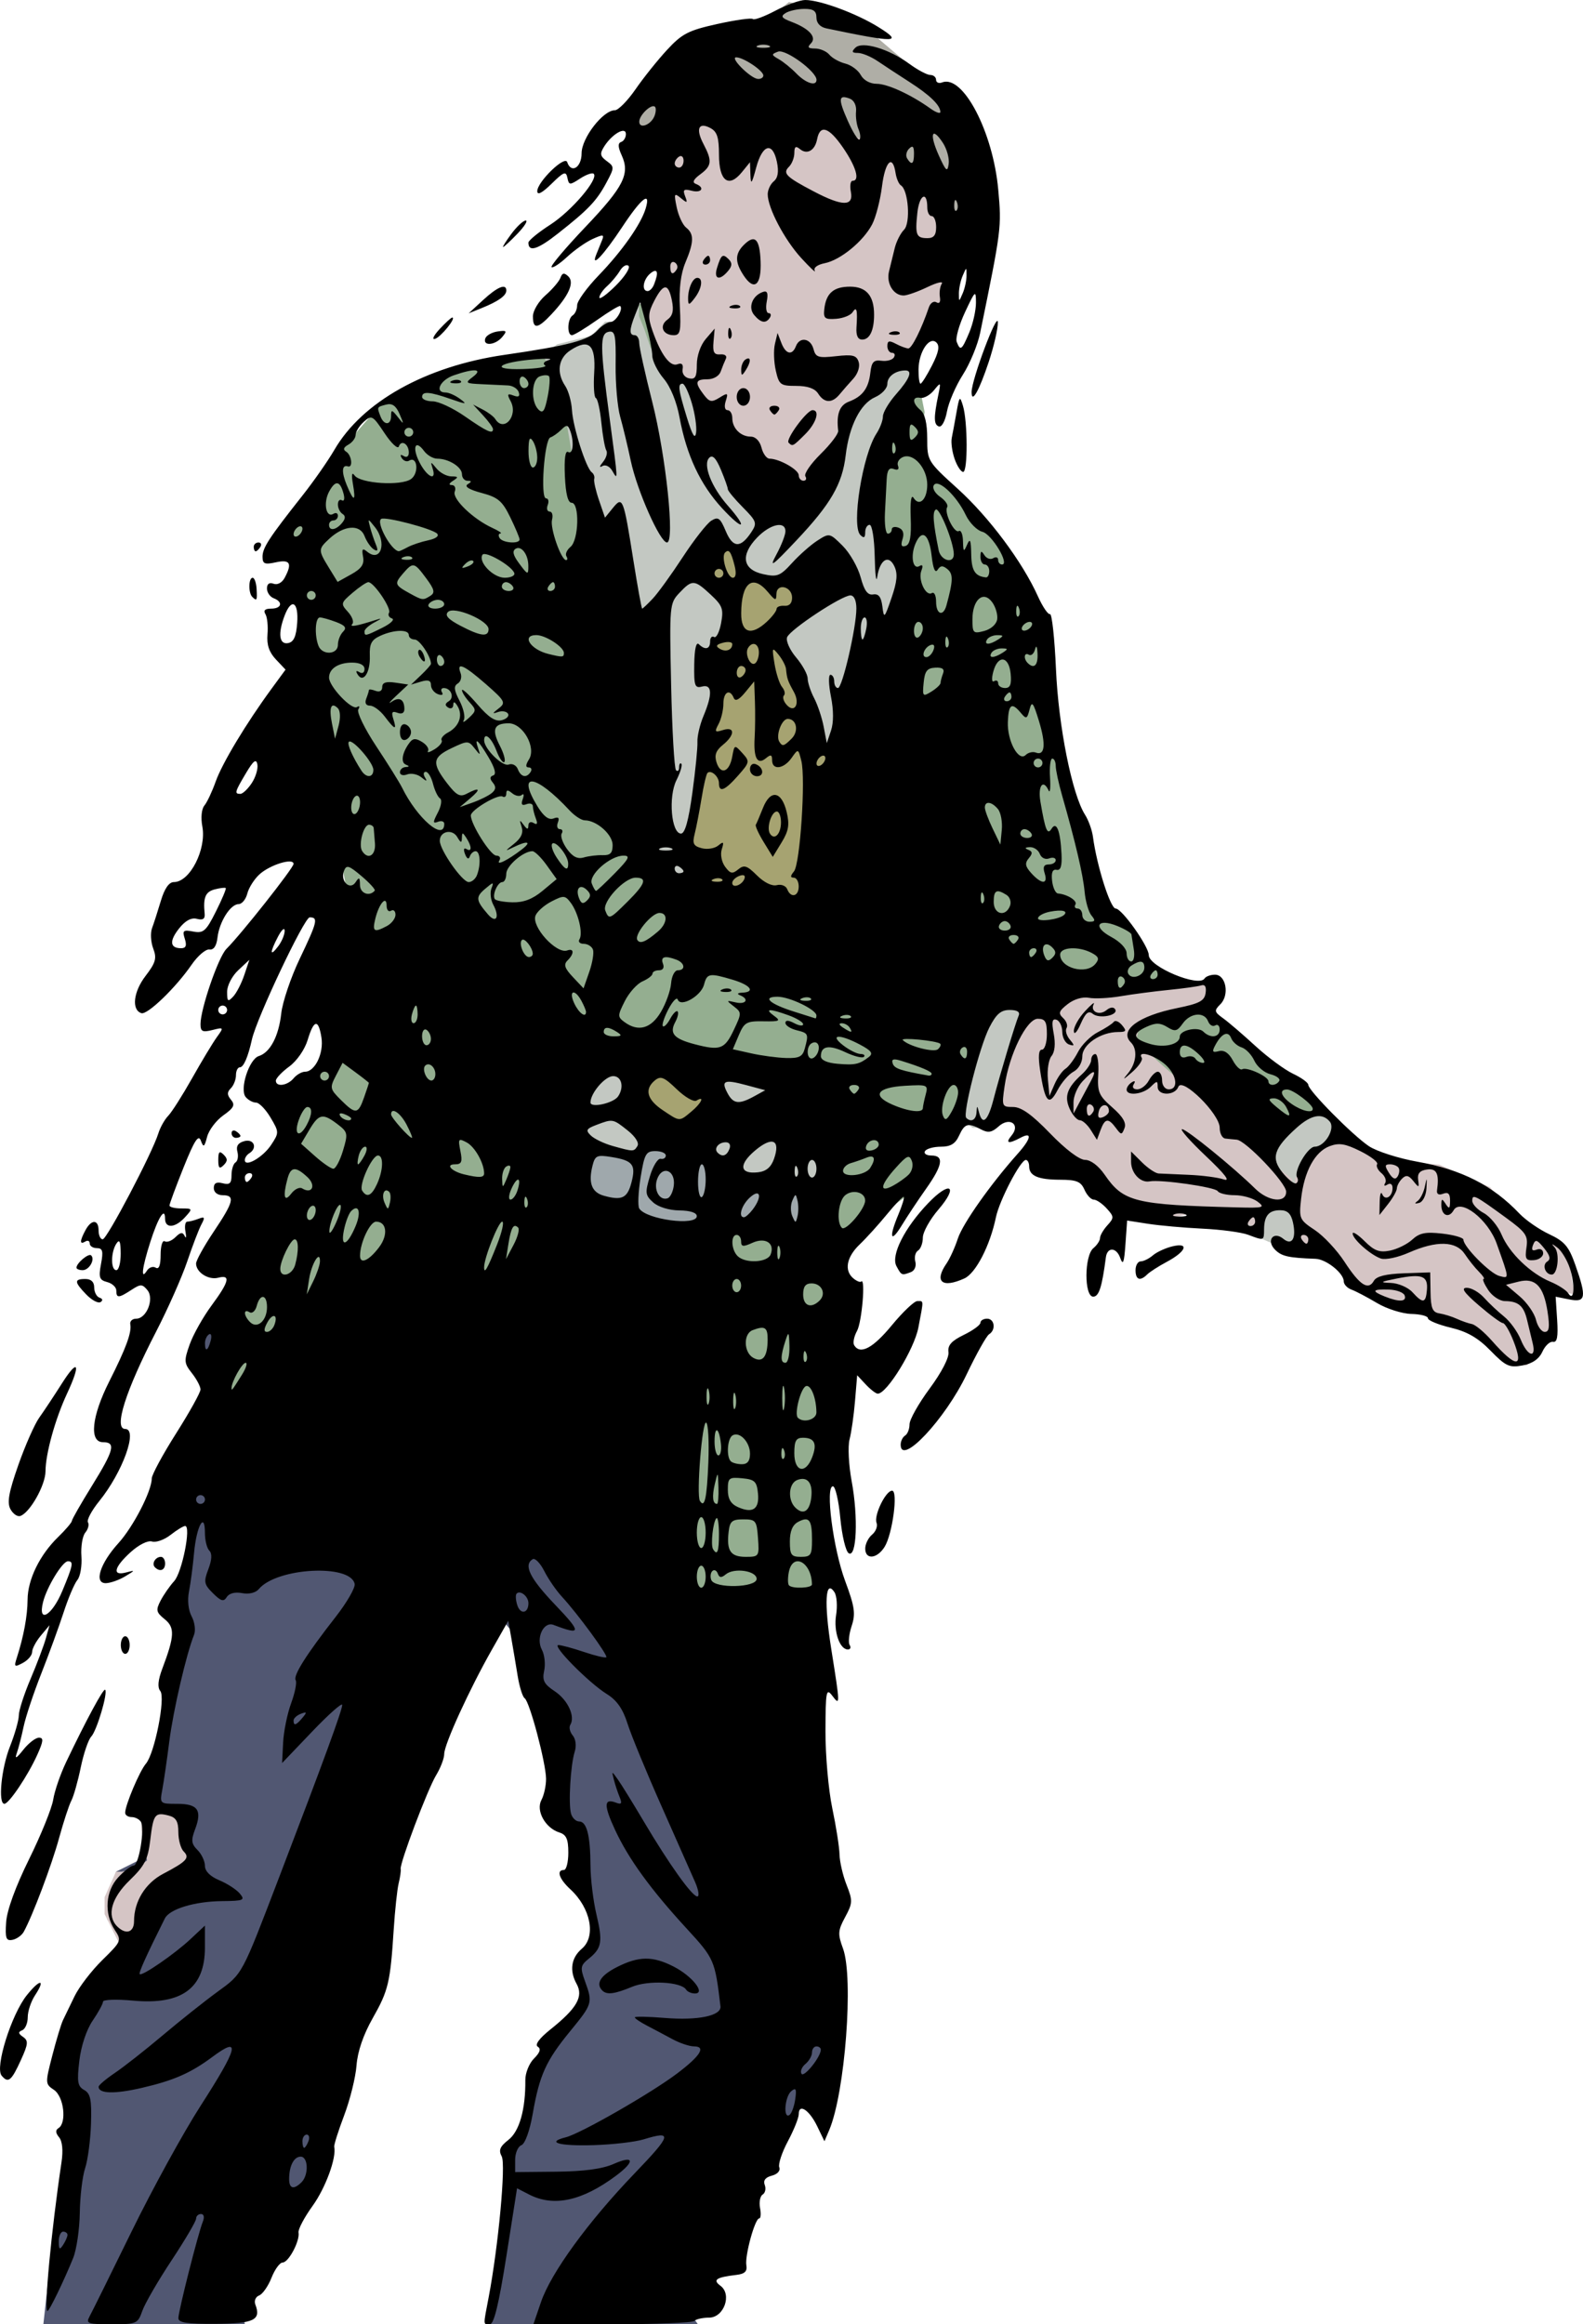
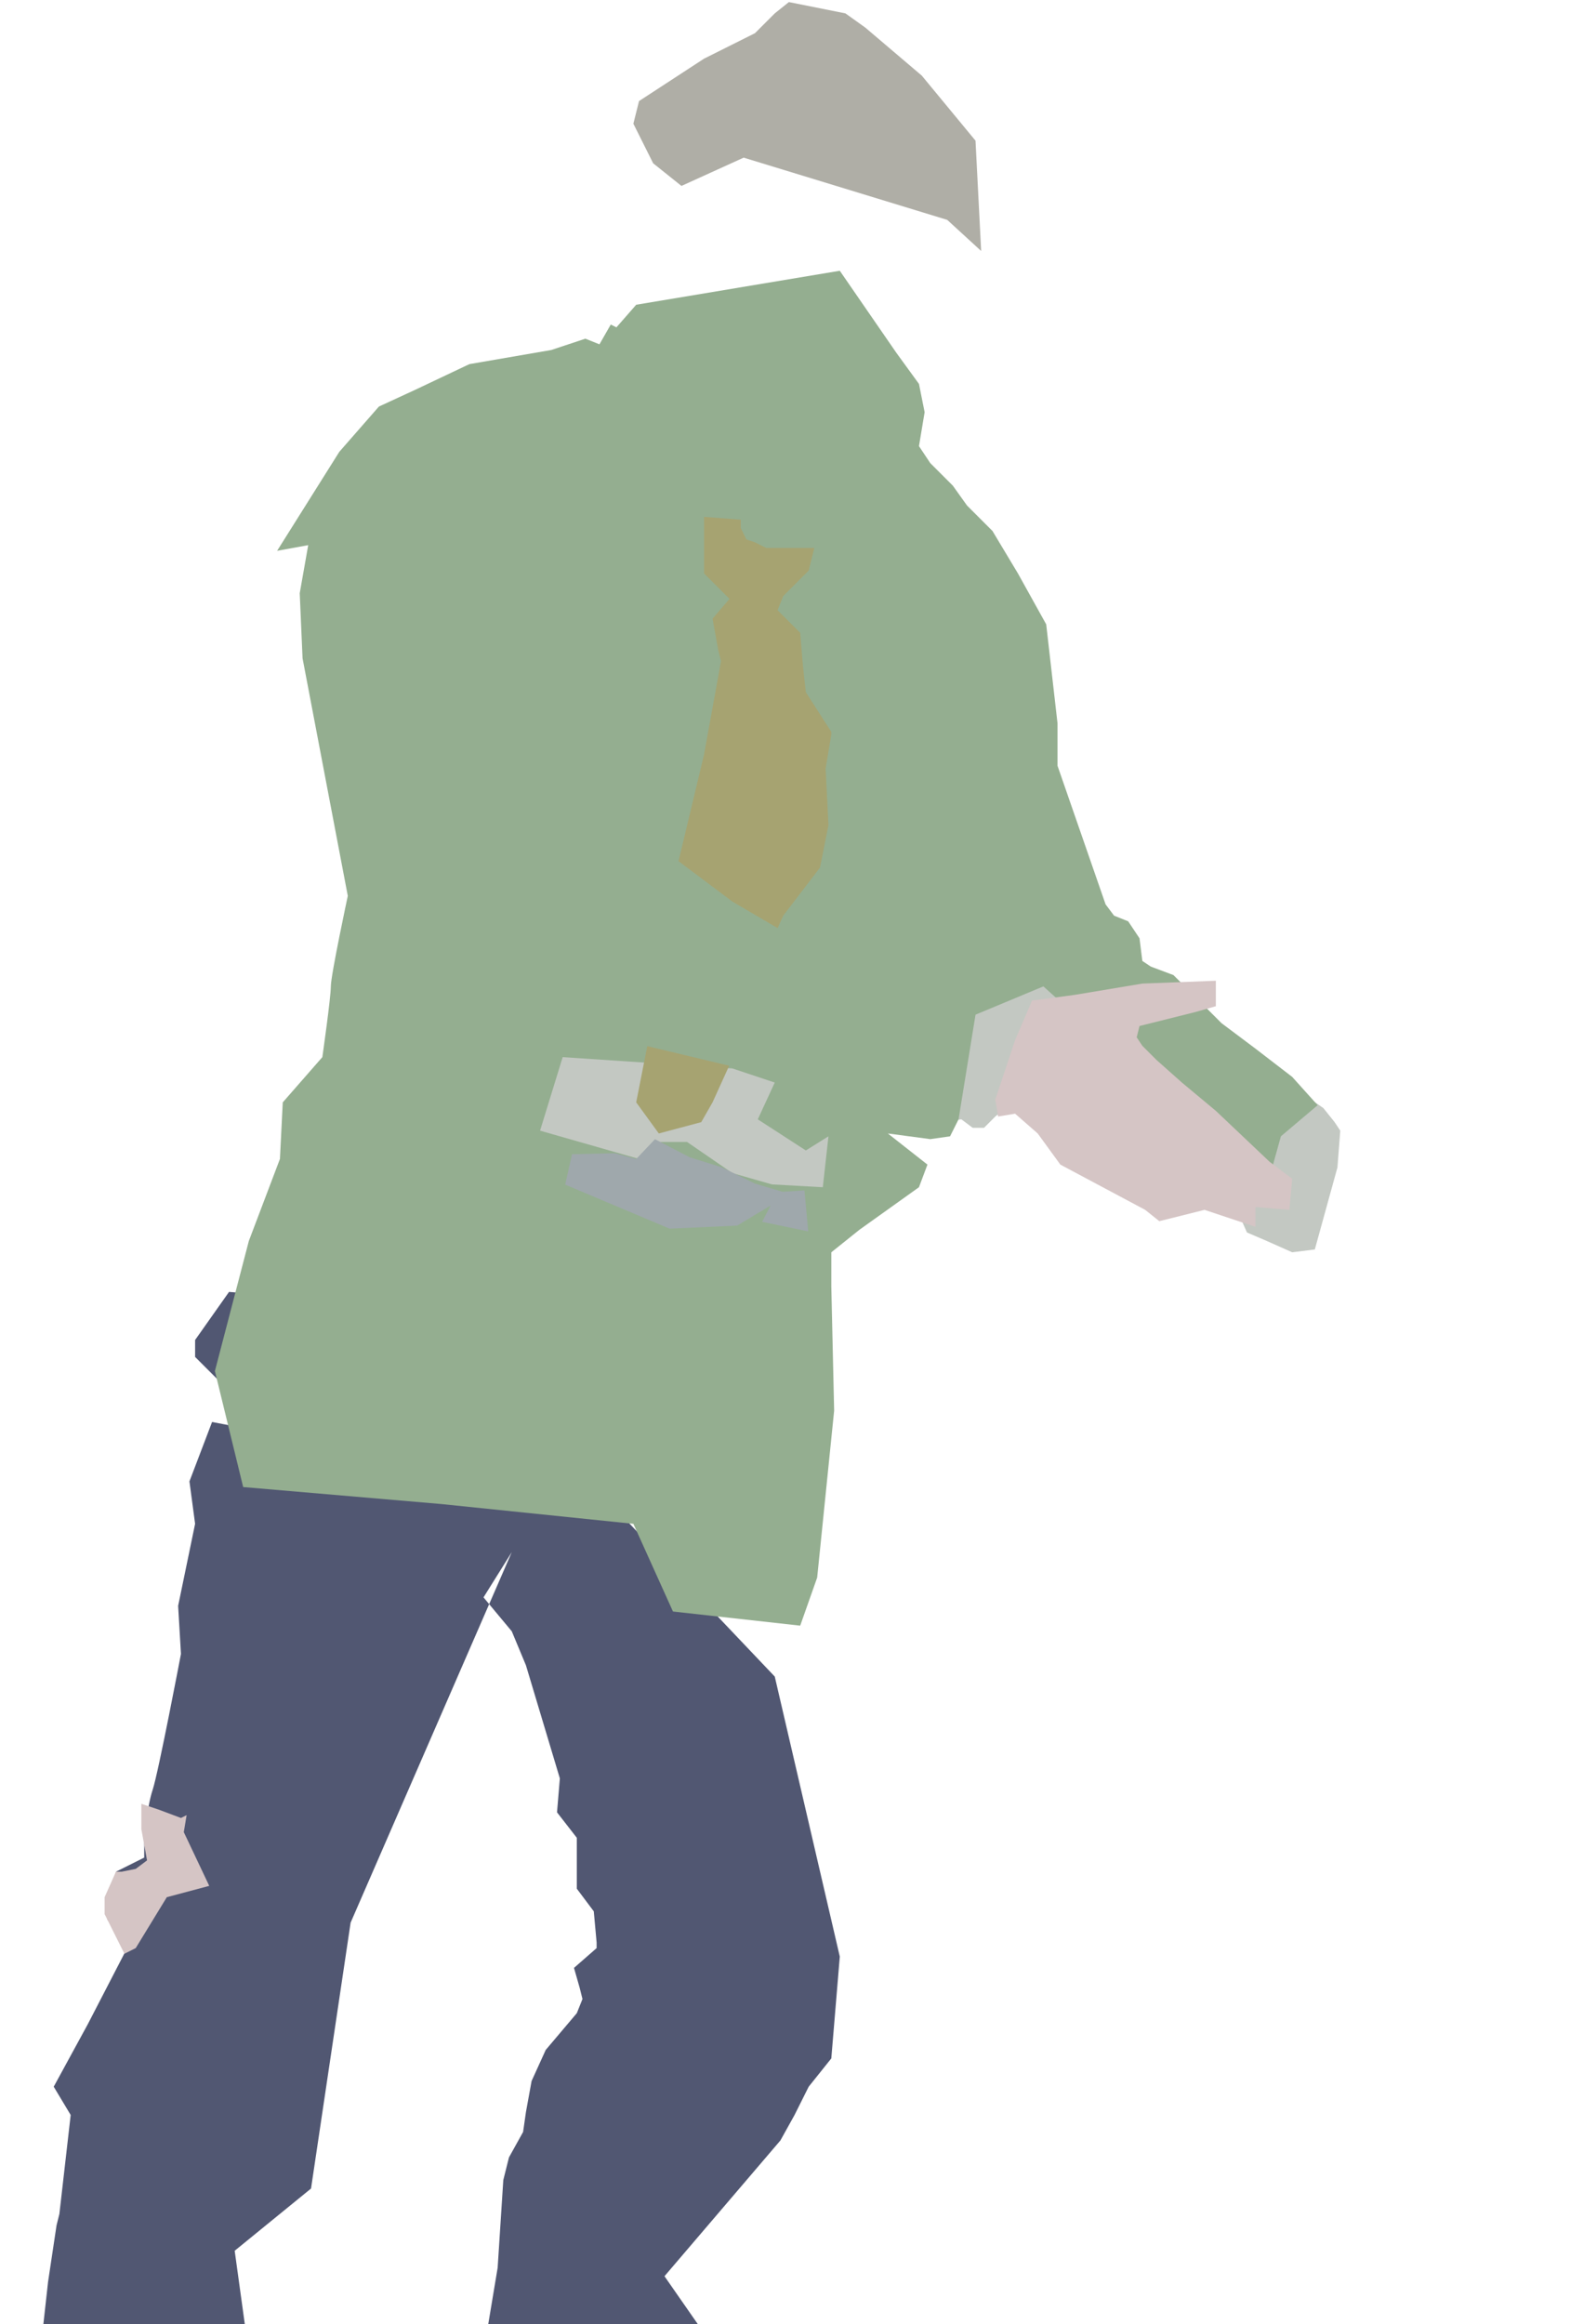
<svg xmlns="http://www.w3.org/2000/svg" version="1.0" viewBox="0 0 506.99 744.15">
  <path d="m277.11 8.816 18.112 15.395 17.206 20.828 1.811 35.318-10.867-9.961-65.202-19.923-19.923 9.056-9.056-7.245-6.339-12.678 1.811-7.245 20.828-13.584 16.301-8.15 6.339-6.339 4.528-3.622 18.112 3.622z" fill="#afaea6" fill-rule="evenodd" />
  <path d="m67.919 455.27-7.245 19.017 1.811 13.584-5.434 26.262 0.906 15.395s-7.245 38.035-9.056 43.468c-1.811 5.434-2.717 15.395-2.717 15.395v6.339l-9.056 4.528-2.717 15.395 7.245 7.245-13.584 26.262-10.867 19.923 5.434 9.056-3.622 31.696-0.906 3.622-2.717 18.112-1.811 16.301h65.202l-3.622-26.262 24.451-19.923 12.678-85.125 51.618-118.63-9.056 14.489 9.056 10.867 4.528 10.867 10.867 36.223-0.906 10.867 6.339 8.15v16.301l5.434 7.245 0.906 9.961v1.811l-7.245 6.339 1.811 6.339 0.906 3.622-1.811 4.528-9.961 11.773-4.528 9.961-1.811 9.961-0.906 6.339-4.528 8.15-1.811 7.245-1.811 28.073-3.622 21.734 71.541 1.811-14.489-20.828 37.129-43.468 4.528-8.15 4.528-9.056 7.245-9.056 2.717-32.601-20.828-89.653-51.618-54.335 3.622-57.957-126.78-10.867-10.867 15.395v5.434l24.451 24.451z" fill="#515772" fill-rule="evenodd" />
  <path d="m316.96 314.9-38.035 47.09 28.979-3.622 3.622 2.717h3.622l3.622-3.622 29.884-23.545 43.468 44.374 7.245 16.301 6.339 2.717 8.15 3.622 7.245-0.906 7.245-26.262 0.906-11.773-1.811-2.717-3.622-4.528-14.489-9.961-80.597-34.412z" fill="#c3c8c2" fill-rule="evenodd" />
  <path d="m203.76 97.563-6.339 7.245-1.811-0.906-3.622 6.339-4.528-1.811-10.867 3.622-26.262 4.528-17.206 8.15-11.773 5.434-12.678 14.489-19.923 31.696 9.961-1.811-2.717 15.395 0.906 20.828 14.489 76.069s-5.434 25.356-5.434 28.979c0 3.622-2.717 22.64-2.717 22.64l-12.678 14.489-0.906 18.112-9.961 26.262-10.867 41.657 9.056 37.129 63.391 5.434 61.58 6.339 12.678 28.073 40.751 4.528 5.434-15.395 5.434-53.43-0.906-39.846v-10.867l9.056-7.245 19.017-13.584 2.717-7.245-12.678-9.961 13.584 1.811 6.339-0.906 2.717-5.434 5.434-33.507 21.734-9.056 71.541 64.297 4.528-16.301 11.773-9.961-8.15-9.056-11.773-9.056-10.867-8.15-15.395-15.395-7.245-2.717-2.717-1.811-0.906-7.245-3.622-5.434-4.528-1.811-2.717-3.622-15.395-44.374v-13.584l-3.622-31.696-9.056-16.301-8.15-13.584-8.15-8.15-4.528-6.339-7.245-7.245-3.622-5.434 1.811-10.867-1.811-9.056-7.245-9.961-18.112-26.262z" fill="#94ae90" fill-rule="evenodd" />
-   <path d="m248.13 35.983-34.412-2.717-1.811 19.017 0.906 24.451-0.906 7.245-3.622 9.961v0.906l-1.811 4.528 1.811 8.15 4.528 9.961 8.15 5.434 10.867 23.545 25.356 16.301 10.867-14.489 2.717-14.489 7.245-6.339 5.434-5.434v-6.339l7.245 0.906 2.717-0.906 3.622-9.961 5.434-8.15-0.906-35.318-19.923-16.301-9.961-2.717-10.867-6.339z" fill="#d5c5c5" fill-rule="evenodd" />
  <path d="m330.54 320.34-5.434 12.678-6.339 19.017 0.906 5.434 5.434-0.906 7.245 6.339 7.245 9.961 27.168 14.489 4.528 3.622 14.489-3.622 16.301 5.434v-6.339l10.867 0.906 0.906-9.961-7.245-5.434-17.206-16.301-10.867-9.056-8.15-7.245-4.528-4.528-1.811-2.717 0.906-3.622 18.112-4.528 6.339-1.811v-8.15l-23.545 0.906-21.734 3.622z" fill="#d5c5c5" fill-rule="evenodd" />
-   <path d="m428.34 362.9-9.961 9.056-3.622 5.434v17.206 5.434l10.867 1.811 7.245 9.961 14.489 5.434 17.206 7.245h7.245l10.867 11.773 6.339 0.906 5.434-5.434 0.906-2.717h2.717v-2.717l-0.906-13.584 7.245 1.811-0.906-4.528-0.906-6.339-1.811-2.717-3.622-3.622-9.961-4.528-9.961-12.678-16.301-7.245-12.678-0.906-12.678-5.434z" fill="#d5c5c5" fill-rule="evenodd" />
-   <path d="m204.66 95.752-4.528 5.434-1.811 1.811h-2.717-1.811l-4.528 4.528-10.867 2.717-4.528 3.622 5.434 9.056 4.528 26.262 6.339 20.828 9.961 25.356 5.434 47.996 0.906 22.64 10.867 19.923 43.468 14.489 16.301-12.678 1.811-56.146 0.906-28.073 8.15-11.773 1.811-8.15-3.622-7.245-2.717-0.906-3.622-9.961-1.811-18.112 10.867-19.923h3.622l0.906-5.434-2.717-9.056-7.245 6.339-2.717 4.528-11.773 9.961-4.528 24.451-12.678 0.906-16.301-18.112-9.056-10.867-3.622-5.434-2.717-3.622-3.622-2.717-4.528-1.811-3.622-5.434-1.811-5.434-1.811-4.528z" fill="#c3c8c2" fill-rule="evenodd" />
  <path d="m180.21 338.45 54.335 3.622 13.584 4.528-5.434 11.773 15.395 9.961 7.245-4.528-1.811 16.301-16.301-0.906-12.678-3.622-14.489-9.961h-9.961l-5.434 5.434-31.696-9.056z" fill="#c3c8c2" fill-rule="evenodd" />
  <path d="m45.279 577.52 5.434 1.811 7.245 2.717 1.811-0.906-0.906 5.434 8.15 17.206-13.584 3.622-9.961 16.301-3.622 1.811-6.339-12.678v-5.434l3.622-8.15h1.811l4.528-0.906 3.622-2.717-1.811-9.961v-1.811z" fill="#d5c5c5" fill-rule="evenodd" />
-   <path d="m225.49 175.44v8.15l8.15 8.15v7.244 2.717l-5.434 6.34 1.812 9.961 0.904 3.623-5.434 29.885-8.17 34.17 17.227 12.92 14.496 8.498 1.805-3.971 11.771-15.395 2.717-13.584-0.904-18.111 1.811-10.867v-0.906l-8.15-12.678-0.906-8.15-0.904-10.867-7.246-7.244 1.812-4.527 8.15-8.15 1.81-7.246h-9.961-3.623-1.811l-3.623-1.811-2.717-0.906-1.811-3.621v-2.717l-11.773-0.906zm-18.189 159.5-3.545 17.992 7.246 9.963 13.584-3.623 3.621-6.34 5.326-11.719-26.232-6.273z" fill="#a6a371" fill-rule="evenodd" />
+   <path d="m225.49 175.44v8.15l8.15 8.15l-5.434 6.34 1.812 9.961 0.904 3.623-5.434 29.885-8.17 34.17 17.227 12.92 14.496 8.498 1.805-3.971 11.771-15.395 2.717-13.584-0.904-18.111 1.811-10.867v-0.906l-8.15-12.678-0.906-8.15-0.904-10.867-7.246-7.244 1.812-4.527 8.15-8.15 1.81-7.246h-9.961-3.623-1.811l-3.623-1.811-2.717-0.906-1.811-3.621v-2.717l-11.773-0.906zm-18.189 159.5-3.545 17.992 7.246 9.963 13.584-3.623 3.621-6.34 5.326-11.719-26.232-6.273z" fill="#a6a371" fill-rule="evenodd" />
  <path d="m246.82 385.94-10.712 6.449-21.643 0.984-33.449-14.101 2.186-9.729 13.664-0.328 6.886 1.858 6.012-6.34 11.15 5.793 10.166 3.17 10.712 5.247 8.854 2.623 6.996-0.437 1.202 13.117-14.757-3.061z" fill="#9fa8ac" fill-rule="evenodd" />
  <g transform="translate(-113.18 -106.93)">
-     <path d="m141.84 848.6c0.753-1.359 6.811-13.591 13.464-27.182 6.653-13.591 16.58-31.678 22.06-40.193 12.165-18.901 13.072-22.623 3.838-15.749-6.941 5.168-12.416 7.565-22.691 9.936-8.684 2.004-13.772 1.86-13.748-0.389 5e-3 -0.499 2.362-2.497 5.238-4.438 2.875-1.942 9.748-7.343 15.272-12.002 5.524-4.66 13.406-10.924 17.515-13.921 8.197-5.978 7.624-4.91 20.024-37.306 13.948-36.44 19.999-52.975 19.971-54.575-0.014-0.832-4.353 3.015-9.64 8.548l-9.614 10.06 0.327-6.53c0.18-3.591 1.336-9.273 2.57-12.625 1.234-3.352 1.889-6.665 1.457-7.361-0.895-1.441 3.372-8.199 12.811-20.288 3.576-4.58 6.31-9.318 6.075-10.528-1.26-6.507-24.953-5.247-30.691 1.632-1.002 1.202-3.145 1.722-5.36 1.3-2.267-0.431-4.161 0.053-4.911 1.257-0.989 1.585-1.83 1.354-4.419-1.216-2.872-2.851-3.022-3.636-1.478-7.707 1.137-2.997 1.243-5.008 0.312-5.934-0.774-0.77-1.407-3.307-1.407-5.636 0-7.108-2.704-2.239-3.473 6.251-0.384 4.25-1.118 9.845-1.63 12.432-0.561 2.834-0.221 6.023 0.855 8.024 0.982 1.826 1.324 4.475 0.759 5.886-2.492 6.229-6.659 24.167-7.921 34.097-0.757 5.957-1.764 12.896-2.238 15.42-0.855 4.556-0.82 4.589 4.822 4.589 6.583 0 7.99 2.047 5.649 8.218-1.315 3.465-1.177 4.596 0.794 6.558 1.31 1.304 2.382 3.587 2.382 5.075 0 1.716 1.685 3.405 4.612 4.622 2.537 1.055 5.489 2.97 6.56 4.255 1.77 2.124 1.252 2.344-5.677 2.417-8.82 0.092-16.823 2.522-18.344 5.568-5.98 11.98-8.435 17.419-8.04 17.812 0.744 0.74 11.199-6.468 16.276-11.223l4.612-4.319v7.023c0 12.983-7.378 18.44-22.981 16.997-5.313-0.491-9.66-0.342-9.66 0.332 0 0.674-1.494 3.416-3.321 6.093-1.974 2.895-3.702 8.097-4.261 12.833-0.795 6.732-0.556 8.18 1.547 9.355 2.036 1.139 2.433 3.104 2.185 10.837-0.166 5.195-1.012 11.586-1.88 14.201-0.868 2.615-1.636 9.05-1.709 14.299-0.072 5.249-1.031 11.768-2.131 14.486-2.904 7.178-7.634 16.944-8.207 16.944-1.208 0 1.21-25.717 4.481-47.642 0.563-3.777 0.275-6.728-0.78-7.994-1.142-1.37-1.201-2.296-0.185-2.921 2.706-1.664 1.723-10.132-1.42-12.225-2.848-1.897-2.86-2.124-0.562-11.017 1.29-4.994 2.824-10.077 3.409-11.296 0.585-1.219 2.257-4.676 3.716-7.682 1.459-3.006 5.471-8.229 8.915-11.607 6.132-6.015 6.214-6.215 3.942-9.665-3.449-5.237-2.954-12.412 1.161-16.83 1.914-2.055 4.11-3.736 4.88-3.736 1.688 0 3.675-11.879 2.346-14.02-0.517-0.832-1.86-1.512-2.984-1.512s-2.045-0.623-2.045-1.383c0-2.417 4.622-13.354 6.637-15.705 2.812-3.281 6.352-21.193 4.603-23.29-0.941-1.128-0.726-3.476 0.653-7.128 3.947-10.451 4.074-13.177 0.739-15.864-2.704-2.179-2.861-2.894-1.291-5.914 0.982-1.889 2.941-4.706 4.354-6.26 2.537-2.789 5.496-17.65 3.515-17.65-0.563 0-2.661 1.282-4.663 2.849-2.002 1.567-4.676 2.522-5.943 2.122-1.335-0.422-4.223 1.018-6.873 3.426-5.375 4.884-5.975 7.705-1.377 6.466 2.949-0.794 2.922-0.697-0.355 1.267-1.951 1.17-4.735 2.149-6.185 2.177-3.886 0.074-1.88-6.307 4.031-12.816 4.76-5.242 10.669-16.705 10.669-20.696 0-1.176 3.513-7.677 7.806-14.447 4.293-6.769 7.806-13.092 7.806-14.051 0-0.958-1.237-3.307-2.748-5.219-2.533-3.204-2.589-3.925-0.719-9.199 1.116-3.147 4.269-8.758 7.006-12.468 5.667-7.681 6.212-9.954 2.131-8.892-3.121 0.812-7.088-1.732-7.088-4.547 0-0.981 2.554-5.59 5.677-10.242 6.402-9.539 6.913-11.632 2.838-11.632-1.668 0-2.838-0.941-2.838-2.283 0-1.587 0.864-2.058 2.838-1.544 2.243 0.584 2.838 0.043 2.838-2.576 0-1.823 0.579-3.67 1.286-4.105s0.975-1.973 0.595-3.419c-0.476-1.811 0.228-2.867 2.262-3.397 3.074-0.8 4.263 2.231 1.534 3.909-0.781 0.48-1.419 1.45-1.419 2.156 0 2.462 5.811-0.879 8.426-4.845 2.578-3.91 2.574-4.1-0.197-8.773-1.558-2.627-3.649-4.776-4.647-4.776-0.998 0-2.484-0.802-3.302-1.782-2.029-2.432 1.079-12.128 4.203-13.115 3.642-1.15 6.368-6.328 7.186-13.65 0.409-3.664 3.06-11.513 5.891-17.444 5.696-11.933 6.029-13.314 3.216-13.314-1.718 0-16.975 32.242-18.496 39.086-1.256 5.651-2.673 8.923-3.864 8.923-0.69 0-1.254 1.144-1.254 2.542s-0.739 3.277-1.643 4.176c-1.244 1.238-1.23 2.129 0.059 3.675 1.383 1.657 0.922 2.593-2.457 4.986-2.287 1.62-4.622 4.701-5.189 6.845-0.898 3.4-1.157 3.556-2.024 1.22-0.757-2.041-2.07 6e-3 -5.514 8.592-2.486 6.199-4.521 11.694-4.521 12.21 0 0.516 1.696 0.939 3.768 0.939 3.678 0 3.707 0.067 1.199 2.824-3.142 3.454-6.386 3.67-6.386 0.424 0-3.903-2.229-0.341-4.762 7.608-2.622 8.228-3.092 12.29-1.052 9.085 0.681-1.07 1.949-1.509 2.817-0.976 1.047 0.644 1.578-0.75 1.578-4.138 0-2.81 0.587-4.748 1.305-4.306 0.718 0.441 2.263-0.151 3.434-1.316 1.625-1.617 2.328-1.704 2.969-0.366 0.462 0.964 0.573 0.323 0.247-1.425-0.326-1.747-0.066-3.177 0.578-3.177 0.644 0 2.255-0.414 3.58-0.92 2.011-0.768 2.168-0.471 0.951 1.792-0.802 1.492-2.848 6.83-4.546 11.863-1.698 5.033-6.203 15.188-10.012 22.566-9.723 18.838-13.604 31.065-9.859 31.065 4.187 0-0.777 13.808-8.309 23.114-2.432 3.005-4.057 6.051-3.611 6.769 0.446 0.718 0.066 2.199-0.844 3.29-0.91 1.091-1.473 4.495-1.25 7.564 0.223 3.069-0.359 6.495-1.293 7.614-0.934 1.119-2.919 5.789-4.411 10.378-1.492 4.588-4.72 13.426-7.172 19.639-2.452 6.213-4.99 13.838-5.64 16.944-0.65 3.107-1.631 6.919-2.181 8.472-0.717 2.026-0.132 1.726 2.072-1.059 1.69-2.136 3.946-3.883 5.014-3.883 1.553 0 1.45 1.092-0.517 5.462-2.976 6.614-9.064 15.696-10.531 15.709-2.104 0.019-1.007-11.326 1.774-18.347 1.561-3.941 2.838-8.431 2.838-9.979s1.68-6.766 3.733-11.597c2.053-4.83 4.267-10.689 4.919-13.019l1.187-4.236-2.79 3.333c-1.535 1.833-2.79 4.194-2.79 5.245s-1.338 2.624-2.973 3.495c-2.712 1.444-2.879 1.293-1.91-1.715 2.18-6.763 3.396-13.339 3.429-18.534 0.041-6.452 3.879-14.319 9.79-20.065 2.396-2.33 4.375-4.652 4.397-5.161 0.022-0.509 2.913-5.563 6.426-11.231 7.089-11.44 7.731-13.966 3.548-13.966-4.492 0-3.649-8.277 1.978-19.414 5.386-10.66 7.257-15.745 6.753-18.358-0.187-0.971 0.659-1.765 1.881-1.765 3.366 0 5.879-6.422 3.588-9.168-1.64-1.967-2.167-1.971-5.126-0.042-4.066 2.651-4.817 2.682-4.817 0.196 0-1.074-1.315-2.296-2.923-2.714-2.51-0.653-2.789-1.475-1.971-5.813 0.772-4.097 0.52-5.052-1.334-5.052-1.258 0-2.287-0.673-2.287-1.495 0-0.822-0.639-1.103-1.419-0.623-1.822 1.12-1.804-0.176 0.05-3.623 1.91-3.552 4.208-3.501 4.208 0.093 0 1.553 0.594 2.824 1.319 2.824 1.357 0 15.854-27.581 17.813-33.889 0.603-1.942 2.026-4.483 3.163-5.648 1.137-1.165 4.572-6.566 7.635-12.002 3.062-5.436 6.625-11.352 7.917-13.145 2.31-3.206 2.286-3.245-1.428-2.318-3.148 0.786-3.777 0.472-3.777-1.885 0-4.901 5.734-21.539 8.304-24.097 4.748-4.724 21.498-25.922 21.498-27.206 0-2.035-7.474 0.24-10.879 3.311-1.69 1.525-3.459 4.301-3.93 6.169-0.471 1.868-1.729 3.396-2.795 3.396-2.61 0-6.182 5.662-6.761 10.717-0.307 2.681-1.211 4.005-2.6 3.81-1.171-0.164-3.725 2.021-5.677 4.856-5.077 7.378-14.18 16.155-16.102 15.526-3.205-1.049-2.562-6.829 1.324-11.897 3.274-4.271 3.665-5.663 2.474-8.803-0.778-2.052-0.951-4.976-0.383-6.499 0.568-1.523 1.841-5.469 2.829-8.77 1.191-3.978 2.603-6.001 4.188-6.001 5.113 0 10.472-10.498 9.093-17.812-0.526-2.79-0.251-5.597 0.654-6.683 0.859-1.029 2.487-4.482 3.618-7.673 2.087-5.885 9.74-18.599 17.893-29.728l4.484-6.12-3.094-3.277c-2.172-2.301-2.971-4.69-2.683-8.021 0.226-2.609-0.077-5.529-0.673-6.489-0.726-1.169-0.12-1.745 1.838-1.745 3.393 0 3.904-2.147 0.793-3.335-1.171-0.447-2.129-1.854-2.129-3.126 0-1.466 0.772-2.019 2.107-1.509 1.226 0.468 2.71-0.316 3.548-1.874 2.513-4.671 1.77-5.985-2.817-4.982-3.584 0.783-4.258 0.499-4.258-1.797 0-2.846 2.086-6.038 12.855-19.668 3.558-4.503 8.127-11.047 10.154-14.541 8.921-15.38 29.254-26.752 54.337-30.391 20.698-3.003 27.012-4.665 29.935-7.879 1.34-1.473 3.227-2.678 4.193-2.678 1.637 0 4.109-4.081 3.087-5.097-0.253-0.251-3.573 1.746-7.379 4.438-3.806 2.692-7.446 4.895-8.089 4.895-1.662 0-1.454-5.306 0.25-6.354 0.781-0.48 1.42-1.947 1.421-3.26 8e-4 -1.313 3.112-5.614 6.914-9.557 7.498-7.777 13.546-16.392 15.04-21.424 1.714-5.773-1.396-3.31-7.516 5.951-5.963 9.024-10.222 13.519-8.294 8.754 0.523-1.292 1.347-3.324 1.83-4.514 0.762-1.875 0.357-1.928-3.021-0.396-2.146 0.973-5.822 3.554-8.17 5.736s-4.588 3.65-4.979 3.262c-0.39-0.388 4.485-6.166 10.834-12.839 12.287-12.915 14.352-16.996 11.619-22.965-1.198-2.615-1.252-3.894-0.18-4.25 0.843-0.28 1.533-1.414 1.533-2.521 0-2.589-4.441-0.045-6.979 3.998-1.431 2.28-1.287 3.064 0.854 4.633 2.484 1.821 2.479 2.072-0.156 6.979-3.123 5.815-5.794 8.608-15.608 16.315-6.437 5.055-9.333 5.929-9.333 2.817 0-0.675 3.171-3.272 7.046-5.771 6.775-4.368 15.518-14.628 13.866-16.272-0.439-0.436-2.395 0.248-4.348 1.522-3.332 2.172-3.583 2.157-4.076-0.24-0.452-2.201-1.157-1.934-5.087 1.925-3 2.946-4.562 3.755-4.562 2.362 0-2.971 8.831-11.549 9.582-9.307 1.27 3.791 4.61 1.743 4.617-2.831 7e-3 -4.892 6.867-13.767 10.641-13.767 1.094 0 4.073-3.018 6.62-6.707 2.547-3.689 7.1-9.376 10.118-12.637 4.794-5.182 6.824-6.226 16.092-8.278 5.833-1.291 10.948-2.007 11.367-1.591 0.419 0.416 3.672-0.783 7.23-2.665 3.558-1.882 7.857-3.422 9.553-3.422 4.793 0 16.414 4.301 23.458 8.682 8.073 5.022 5.684 5.08-16.675 0.404-2.011-0.421-3.193-1.703-3.193-3.465 0-2.115-0.951-2.792-3.903-2.776-2.147 0.012-4.839 0.611-5.983 1.331-1.665 1.048-1.289 1.609 1.881 2.808 5.734 2.169 8.219 4.947 6.211 6.944-1.203 1.197-0.864 1.604 1.337 1.604 1.622 0 3.691 0.891 4.6 1.98 0.908 1.089 3.203 2.367 5.1 2.841 1.897 0.474 4.128 2.125 4.959 3.669 0.89 1.655 2.97 2.807 5.065 2.807 3.498 0 11.01 3.453 17.279 7.942 1.756 1.258 3.173 1.733 3.148 1.055-0.081-2.198-3.371-5.383-9.889-9.571-3.513-2.257-8.117-5.275-10.232-6.707-2.115-1.432-4.957-2.603-6.315-2.603-1.883 0-2.076-0.392-0.813-1.649 2.217-2.206 10.749 0.327 17.301 5.136 2.677 1.965 5.701 3.573 6.721 3.573 1.019 0 1.853 0.703 1.853 1.563s0.885 1.225 1.966 0.813c6.661-2.543 16.268 15.841 17.943 34.337 1.093 12.067 1.018 12.658-5.788 45.836-0.79 3.853-3.284 9.889-5.541 13.414-2.257 3.525-4.549 8.82-5.093 11.766-0.563 3.053-1.678 5.117-2.593 4.799-1.654-0.575-1.692-2.837-0.17-10.156 0.85-4.088 0.801-4.138-1.42-1.412-1.266 1.553-3.223 2.637-4.351 2.409-2.673-0.541-2.628 1.71 0.079 3.945 1.388 1.147 2.129 4.289 2.129 9.036 0 7.204 0.1 7.368 9.822 16.179 10.006 9.067 20.682 23.383 25.617 34.352 1.508 3.351 3.252 5.928 3.875 5.727 0.623-0.201 1.487 7.741 1.92 17.65 0.799 18.306 5.145 40.046 9.315 46.601 1.108 1.742 2.247 4.919 2.53 7.06 1.222 9.227 5.573 22.955 7.276 22.955 1.991 0 10.605 12.126 10.605 14.929 0 3.691 16.038 10.404 17.857 7.474 0.418-0.672 1.925-1.223 3.349-1.223 3.522 0 4.706 6.494 1.724 9.46-2.056 2.046-1.978 2.438 0.897 4.509 1.732 1.248 6.375 5.232 10.319 8.853 3.944 3.621 9.37 7.622 12.057 8.891 2.688 1.269 4.887 2.869 4.887 3.556 0 1.797 14.089 16.053 19.393 19.622 2.47 1.662 9.495 3.912 15.611 4.999 14.138 2.513 23.991 7.53 32.66 16.633 1.993 2.092 6.263 5.045 9.491 6.56 4.908 2.305 6.274 3.908 8.351 9.8 3.686 10.455 3.397 12.141-1.904 11.087l-4.387-0.873 0.479 7.404c0.35 5.41-4e-3 7.306-1.316 7.042-0.987-0.199-2.519 1.22-3.404 3.154-1.077 2.353-3.184 3.809-6.371 4.404-4.223 0.788-5.381 0.253-10.246-4.735-3.998-4.098-7.458-6.094-12.762-7.36-4.002-0.955-7.277-2.309-7.277-3.008s-2.395-1.322-5.322-1.385c-2.927-0.063-7.877-1.636-10.999-3.496-3.122-1.86-6.794-3.789-8.16-4.287-1.366-0.497-2.484-1.685-2.484-2.639 0-2.623-5.593-7.1-9.027-7.226-8.744-0.321-10.835-0.79-12.96-2.904-2.95-2.935-0.541-6.12 2.642-3.492 2.769 2.286 4.205-0.147 3.084-5.226-0.62-2.811-1.739-3.909-4.008-3.935-3.694-0.043-5.224 1.745-5.254 6.138-0.025 3.657-6e-3 3.65-5.081 1.73-2.104-0.796-8.691-1.681-14.639-1.968s-13.811-0.988-17.475-1.558l-6.661-1.037-0.538 7.594c-0.423 5.965-0.783 6.9-1.68 4.359-1.21-3.428-4.151-3.543-4.589-0.178-1.243 9.557-2.222 12.591-4.062 12.591-2.915 0-2.861-13.117 0.064-15.532 1.171-0.967 2.129-2.424 2.129-3.239 0-0.815 1.057-2.643 2.349-4.063 2.189-2.407 2.174-2.774-0.22-5.406-1.413-1.553-3.276-2.824-4.141-2.824-0.865 0-2.203-1.43-2.973-3.177-1.153-2.614-2.533-3.18-7.787-3.192-7.086-0.016-9.934-1.25-9.934-4.305 0-1.119-0.479-2.034-1.064-2.033-1.704 2e-3 -8.457 12.948-9.575 18.355-1.871 9.044-6.454 17.932-10.1 19.585-7.152 3.242-9.763 1.051-5.716-4.798 1.06-1.532 2.688-5.115 3.619-7.963 1.567-4.794 10.485-17.427 19.176-27.165 4.337-4.86 4.75-7.166 0.917-5.125-3.905 2.079-4.989 1.81-2.882-0.716 2.962-3.551-0.641-6.066-4.156-2.901-2.163 1.947-3.368 2.152-5.617 0.955-4.18-2.226-5.251-1.921-7.049 2.006-1.195 2.609-2.713 3.53-5.821 3.53-2.312 0-4.599 0.635-5.081 1.412-0.482 0.777 0.438 1.412 2.045 1.412 4.128 0 3.637 3.083-1.69 10.614-2.537 3.586-6.039 8.86-7.782 11.72-3.638 5.969-4.233 4.001-1.069-3.533 1.181-2.812 1.943-5.317 1.693-5.565-0.25-0.248-2.646 2.232-5.325 5.512-2.679 3.28-6.634 7.648-8.789 9.707-4.239 4.051-5.042 8.396-2.013 10.898 1.048 0.865 2.165 1.314 2.484 0.997 1.452-1.444 0.238 12.96-1.332 15.809-0.972 1.763-1.381 3.829-0.909 4.589 1.929 3.105 6.003 0.946 12.045-6.383 3.513-4.261 7.185-7.751 8.16-7.757 2.126-0.011 2.098-0.682 0.353 8.471-1.32 6.923-10.074 21.172-13.007 21.172-0.59 0-2.315-1.327-3.834-2.949l-2.761-2.949-0.69 8.244c-0.379 4.534-1.166 10.065-1.748 12.29-0.582 2.225-0.276 8.262 0.68 13.414 2.134 11.499 1.592 24.61-0.953 23.032-0.955-0.592-2.164-5.656-2.687-11.254-0.523-5.597-1.59-10.177-2.371-10.177-2.507 0 0.067 19.948 3.905 30.272 3.078 8.279 3.404 10.518 2.101 14.446-0.848 2.556-1.139 5.296-0.647 6.088 0.492 0.792 0.24 1.44-0.559 1.44-2.644 0-4.618-5.779-3.773-11.049 0.457-2.854 0.22-6.125-0.526-7.268-2.93-4.485-3.377 3.43-1.026 18.19 2.881 18.087 2.885 18.31 0.27 14.87-1.878-2.47-2.088-1.344-2.128 11.379-0.024 7.766 0.958 18.886 2.183 24.711s2.269 12.496 2.32 14.826c0.051 2.33 1.066 6.699 2.256 9.71 1.994 5.049 1.959 5.849-0.453 10.305-2.328 4.301-2.404 5.406-0.695 10.058 3.464 9.43 0.658 46.273-4.431 58.178l-1.509 3.53-2.342-4.84c-2.508-5.182-5.89-7.378-5.89-3.825 0 1.189-1.564 5.087-3.475 8.664-1.911 3.576-3.152 7.339-2.758 8.361 0.417 1.082-0.58 2.196-2.386 2.666-2.055 0.535-2.822 1.536-2.271 2.964 0.458 1.186 0.161 2.57-0.659 3.074-0.82 0.504-1.2 2.431-0.844 4.281 0.356 1.851 0.236 3.365-0.266 3.365-1.365 0-4.647 11.95-4.119 15 0.333 1.927-0.509 2.765-3.09 3.072-6.628 0.789-7.798 1.577-5.198 3.5 3.763 2.784 1.103 10.198-3.659 10.198-2.015 0-4.146 0.477-4.735 1.059-0.59 0.582-12.422 1.059-26.295 1.059h-25.222l2.432-7.117c3.192-9.343 15.084-25.687 29.939-41.147 11.933-12.419 12.305-13.809 2.927-10.932-2.727 0.836-9.944 1.67-16.038 1.852-11.07 0.331-15.38-0.895-8.868-2.521 4.709-1.176 27.257-14.097 35.62-20.412 7.514-5.674 9.373-8.676 5.38-8.69-1.431-5e-3 -4.518-1.045-6.859-2.311-2.342-1.266-6.014-3.215-8.16-4.331s-3.903-2.304-3.903-2.641c0-0.337 4.311-0.257 9.579 0.178 10.655 0.879 18.218-0.699 17.858-3.725-1.761-14.797-1.959-15.252-10.846-24.914-11.489-12.491-18.557-22.222-22.872-31.489-3.696-7.937-3.646-10.282 0.186-8.819 1.853 0.707 2.101 0.334 1.213-1.827-0.614-1.494-1.437-3.987-1.827-5.54-0.71-2.824-0.71-2.824 1.303 0 1.107 1.553 4.837 7.59 8.288 13.414 8.078 13.634 15.482 24.004 17.139 24.004 0.718 0 0.405-2.065-0.696-4.589s-5.954-13.485-10.784-24.358c-4.831-10.873-9.727-22.759-10.88-26.415-1.481-4.696-3.424-7.468-6.62-9.445-5.725-3.542-17.732-15.678-15.512-15.678 0.916 0 4.622 0.999 8.236 2.22 3.614 1.221 6.814 1.977 7.111 1.682 0.604-0.601-9.202-13.973-14.251-19.433-1.796-1.942-4.323-5.616-5.616-8.165-1.293-2.549-2.963-4.259-3.71-3.8-3.026 1.861-0.932 6.1 7.223 14.628 8.515 8.903 8.437 9.838-0.536 6.412-3.186-1.216-5.748 4.227-3.744 7.952 0.86 1.599 1.192 4.617 0.737 6.707-0.676 3.111-0.063 4.306 3.379 6.586 4.19 2.776 6.648 8.078 4.985 10.755-0.481 0.775-0.129 2.304 0.783 3.397 0.963 1.155 1.232 3.325 0.641 5.177-1.348 4.227-2.088 16.781-1.173 19.892 0.4 1.359 1.568 2.471 2.595 2.471 2.423 0 3.569 4.471 3.621 14.12 0.023 4.271 0.875 11.286 1.893 15.589 2.091 8.836 1.744 10.847-2.451 14.228-2.666 2.148-2.783 2.852-1.199 7.209 2.516 6.922 2.424 7.232-4.763 16.011-7.752 9.47-9.804 13.992-11.974 26.393-0.961 5.489-2.455 9.637-3.633 10.087-1.101 0.42-2.001 2.531-2.001 4.691l2e-5 3.927 13.127-0.131c8.949-0.089 14.821-0.882 18.449-2.49 6.545-2.901 6.931-0.839 0.71 3.795-10.85 8.081-19.943 10.047-27.794 6.008l-3.882-1.997-3.422 21.766c-2.391 15.207-3.98 21.766-5.272 21.766-2.213 0-2.18 0.703-0.41-8.583 3.129-16.415 5.562-42.61 4.194-45.153-1.069-1.988-0.594-3.152 2.169-5.314 3.513-2.749 5.485-9.75 5.396-19.157-0.021-2.242 1.227-5.335 2.774-6.874 1.931-1.921 2.307-3.108 1.202-3.788-1.018-0.626 0.494-2.673 4.114-5.567 8.439-6.747 10.576-10.482 8.325-14.548-2.354-4.254-1.74-8.34 1.694-11.264 4.601-3.918 2.84-12.991-3.692-19.014-3.601-3.321-4.558-6.176-2.07-6.176 0.781 0 1.419-2.499 1.419-5.553 0-4.337-0.63-5.752-2.876-6.461-4.504-1.422-7.574-6.981-5.74-10.391 0.836-1.554 1.505-4.615 1.487-6.802-0.043-5.085-5.269-24.744-6.854-25.781-0.661-0.433-1.667-3.646-2.235-7.141-0.568-3.495-1.478-8.896-2.023-12.002l-0.991-5.648-5.237 9.226c-7.234 12.745-15.268 30.311-15.275 33.395-3e-3 1.41-1.167 4.47-2.587 6.8-2.723 4.467-11.729 28.3-11.353 30.044 0.121 0.561-0.17 2.609-0.646 4.551s-1.193 8.613-1.593 14.826c-1.092 16.971-1.696 19.514-6.743 28.413-2.994 5.278-4.831 10.644-5.167 15.092-0.287 3.797-2.063 10.977-3.947 15.958-1.884 4.98-3.321 9.524-3.192 10.097 0.775 3.463-2.779 13.17-6.923 18.909-2.659 3.682-4.687 7.522-4.509 8.534 0.476 2.694-3.191 9.606-5.096 9.606-0.9 0-2.503 2.197-3.562 4.883-1.059 2.686-2.841 5.233-3.96 5.66-1.119 0.427-1.669 1.724-1.222 2.883 1.921 4.982-0.395 6.114-12.689 6.204-9.149 0.067-11.955-0.361-11.955-1.824 0-2.189 6.325-27.143 7.824-30.867 0.588-1.461 0.353-2.471-0.576-2.471-0.864 0-1.571 0.669-1.571 1.486s-3.538 6.831-7.862 13.364c-4.324 6.533-8.537 13.807-9.364 16.164-1.444 4.122-1.824 4.287-9.89 4.287-7.564 0-8.254-0.243-7.02-2.471zm-7.043-26.123c0.012-0.582-0.617-1.059-1.397-1.059-0.781 0-1.409 1.43-1.397 3.177 0.018 2.569 0.285 2.772 1.397 1.059 0.757-1.165 1.385-2.595 1.397-3.177zm74.955-16.874c2.353-2.341 2.157-8.19-0.274-8.19-2.17 0-3.7 2.967-3.7 7.176 0 3.094 1.499 3.477 3.974 1.014zm2.216-13.132c0.449-1.165 0.198-2.118-0.558-2.118-0.756 0-1.375 0.953-1.375 2.118 0 1.165 0.251 2.118 0.558 2.118s0.925-0.953 1.375-2.118zm155.89-13.363c0.498-3.378 0.248-3.91-1.256-2.668-2.062 1.702-2.647 8.905-0.622 7.66 0.691-0.425 1.536-2.671 1.878-4.991zm8.211-15.937c5e-3 -0.582-0.629-1.059-1.41-1.059s-1.419 0.875-1.419 1.945c0 1.07-0.951 2.73-2.113 3.69-1.162 0.96-1.726 2.369-1.252 3.131 0.805 1.296 6.174-5.384 6.194-7.707zm-219.96-41.14c0-6.32 3.594-12.168 9.328-15.177 7.562-3.968 8.616-5.116 6.567-7.154-0.937-0.932-1.703-3.717-1.703-6.189 0-3.427-0.733-4.686-3.085-5.298-4.409-1.147-4.923-0.47-5.906 7.79-0.74 6.22-1.791 8.278-6.589 12.912-5.905 5.703-7.44 11.371-4.005 14.789 2.77 2.756 5.393 1.942 5.393-1.673zm53.956-65.148c1.5-1.798 1.412-2.005-0.536-1.261-1.281 0.489-2.329 1.457-2.329 2.15 0 1.816 0.822 1.561 2.865-0.889zm-76.924-40.591c3.454-8.291 3.683-9.504 1.796-9.504-1.742 0-6.747 8.209-7.965 13.061-1.772 7.062 2.857 4.393 6.168-3.557zm149.28 3.91c0-2.142-2.588-4.25-3.772-3.072-0.41 0.408-0.321 2.069 0.197 3.692 0.997 3.126 3.575 2.678 3.575-0.62zm56.767-8.472c0-1.942-0.639-3.53-1.419-3.53s-1.419 1.589-1.419 3.53 0.639 3.53 1.419 3.53 1.419-1.589 1.419-3.53zm16.321 0.706c0-2.611-7.198-3.671-9.882-1.455-1.421 1.173-2.071 1.109-2.558-0.251-0.359-1.003-1.139-1.375-1.732-0.826s-0.753 1.844-0.354 2.878c1.079 2.798 14.527 2.478 14.527-0.346zm17.72 1.765c-0.131-7.185-6.176-10.376-7.418-3.916-0.37 1.923-0.338 3.829 0.071 4.236 1.149 1.143 7.368 0.873 7.346-0.32zm-17.284-14.824c-0.409-5.627-0.7-5.999-4.694-6.001-3.622-2e-3 -4.326 0.596-4.718 4-0.699 6.069 0.62 8 5.465 8 4.279 0 4.373-0.143 3.947-5.999zm17.303 0.586c0-6.472-0.915-7.663-4.444-5.784-1.806 0.962-2.652 2.972-2.652 6.304 0 4.277 0.446 4.892 3.548 4.892 3.167 0 3.548-0.581 3.548-5.413zm-29.803-1.883c0-3.236-0.369-5.516-0.821-5.067-1.086 1.081-1.899 8.543-1.077 9.891 1.358 2.227 1.898 0.855 1.898-4.824zm-4.258-0.471c0-2.718-0.639-4.942-1.419-4.942s-1.419 2.224-1.419 4.942c0 2.718 0.639 4.942 1.419 4.942s1.419-2.224 1.419-4.942zm16.752-12.536c-0.375-3.835-1.032-4.466-5.043-4.851-4.249-0.408-4.612-0.119-4.612 3.667 0 2.896 0.943 4.533 3.193 5.543 4.783 2.147 6.956 0.681 6.463-4.359zm17.065 1.311c0.551-4.672-1.204-6.869-4.486-5.615-2.755 1.052-3.141 6.325-0.645 8.809 2.552 2.54 4.606 1.262 5.131-3.193zm-194.18 0.634c0-0.777-0.639-1.412-1.419-1.412s-1.419 0.635-1.419 1.412c0 0.777 0.639 1.412 1.419 1.412s1.419-0.635 1.419-1.412zm161.22-11.885c0.271-6.599-0.04-12.327-0.691-12.727-1.278-0.786-3.199 23.146-2.012 25.058 1.522 2.45 2.228-0.771 2.703-12.331zm3.238 8.002c-0.165-5.206-0.185-5.224-1.166-1.059-0.945 4.012-0.684 6.354 0.708 6.354 0.344 0 0.55-2.383 0.458-5.295zm30.016-9.65c1.664-4.354 0.768-6.236-2.967-6.236-2.202 0-2.755 0.991-2.755 4.942 0 6.006 3.61 6.822 5.722 1.294zm-19.914-1.121c0-3.761-3.347-7.254-5.615-5.859-1.643 1.01-2.017 6.8-0.535 8.275 0.52 0.518 2.117 0.941 3.548 0.941 1.793 0 2.602-1.043 2.602-3.357zm10.904-1.144c-0.453-1.126-0.789-0.792-0.857 0.853-0.062 1.488 0.274 2.322 0.745 1.853 0.472-0.469 0.522-1.687 0.112-2.706zm-20.212-1.978c-0.596-5.405-2.045-5.983-2.045-0.817 0 2.459 0.551 4.471 1.224 4.471s1.043-1.645 0.821-3.655zm30.577-10.113c-0.036-4.589-1.751-8.944-3.318-8.424-1.693 0.562-3.855 8.917-2.623 10.142 1.801 1.792 5.96 0.59 5.941-1.718zm-10.333-7.766c-0.338-1.747-0.615-0.318-0.615 3.177s0.277 4.924 0.615 3.177c0.338-1.747 0.338-4.607 0-6.354zm-15.629 2.145c-0.36-1.374-0.678-0.592-0.707 1.738-0.029 2.33 0.265 3.454 0.654 2.498 0.389-0.956 0.412-2.862 0.053-4.236zm-8.515-1.412c-0.36-1.374-0.678-0.592-0.707 1.738-0.029 2.33 0.265 3.454 0.654 2.498 0.389-0.956 0.412-2.862 0.053-4.236zm-149.54-4.969c1.343-2.136 1.891-3.883 1.218-3.883-1.128 0-4.518 6.053-4.518 8.068 0 1.028 0.112 0.886 3.301-4.185zm168.4-11.296c0.022-3.97-0.879-4.534-4.829-3.026-3.011 1.15-2.861 7.132 0.222 8.848 3.015 1.679 4.576-0.295 4.607-5.822zm6.976 2.118c-0.126-4.726-0.264-4.915-1.278-1.765-1.625 5.047-1.625 7.06 0 7.06 0.781 0 1.355-2.383 1.278-5.295zm5.369 2.206c-0.453-1.126-0.789-0.792-0.857 0.853-0.062 1.488 0.274 2.322 0.745 1.853 0.472-0.469 0.522-1.687 0.112-2.706zm226.48-3.982c-1.224-3.101-2.729-5.638-3.343-5.638s-4.069-2.542-7.676-5.648c-4.827-4.156-5.854-5.648-3.89-5.648 1.468 0 3.956 1.43 5.529 3.177 1.573 1.747 4.445 4.448 6.382 6.001 1.937 1.553 4.355 4.889 5.373 7.413 2.179 5.401 5.078 6.208 3.802 1.059-0.481-1.942-1.29-5.277-1.796-7.413-1.061-4.472-2.808-5.949-7.076-5.979-1.667-0.012-4.076-1.61-5.355-3.552-1.279-1.942-1.945-3.53-1.481-3.53 0.464 0-0.204-1.042-1.484-2.316-1.28-1.274-3.315-3.816-4.522-5.648-2.78-4.221-9.023-4.396-17.874-0.501-3.602 1.585-7.584 2.425-9.05 1.908-3.327-1.173-9.004-6.218-9.004-8.001 0-0.747 1.736 0.368 3.857 2.479 3.076 3.06 4.715 3.667 8.092 2.995 2.329-0.464 5.543-2.051 7.142-3.528 2.32-2.143 4.268-2.53 9.648-1.913 3.708 0.425 6.741 1.304 6.741 1.952 0 2.229 8.522 10.834 11.496 11.608 3.25 0.846 3.28 1.218-0.833-10.33-2.78-7.806-11.59-14.644-13.802-10.712-1.534 2.728-3.966 1.661-3.936-1.726 0.019-2.058 0.212-2.095 1.397-0.27 1.116 1.718 1.38 1.526 1.397-1.015 0.016-2.275-0.59-2.899-2.213-2.279-1.42 0.542-2.135 0.14-1.961-1.103 0.747-5.32-0.119-7.087-3.255-6.644-2.266 0.32-3.079 1.271-2.8 3.275 0.365 2.619 0.253 2.648-1.54 0.402-1.471-1.843-2.328-2.029-3.587-0.777-0.909 0.905-1.668 2.312-1.685 3.128-0.017 0.815-1.28 3.071-2.807 5.013l-2.775 3.53 0.081-4.236c0.044-2.33 0.404-3.438 0.799-2.462 0.915 2.259 3.315 0.854 3.315-1.94 0-1.241-0.678-1.701-1.639-1.111-0.952 0.585-1.256 0.391-0.725-0.463 0.502-0.809-0.031-2.25-1.184-3.202-1.154-0.953-1.778-2.247-1.387-2.877 0.391-0.629-2.024-2.503-5.366-4.164-4.861-2.416-6.839-2.732-9.883-1.58-4.704 1.779-8.117 8.093-9.093 16.816-0.712 6.365-0.537 6.767 4.364 10.011 2.808 1.859 7.092 6.43 9.52 10.158 4.898 7.521 7.625 9.293 9.412 6.115 0.815-1.449 3.846-2.209 9.617-2.412l8.427-0.296 0.108 6.354c0.087 5.135 0.632 6.436 2.838 6.78 1.502 0.234 4.008 1.01 5.569 1.725 1.561 0.715 3.748 1.476 4.86 1.692 1.112 0.216 3.985 2.617 6.384 5.335 7.804 8.842 10.365 8.838 6.871-0.011zm-30.677-44.714c0.897-0.642 1.956-2.755 2.354-4.697 0.623-3.04 0.692-2.957 0.498 0.597-0.127 2.328-1.153 4.375-2.354 4.697-1.423 0.381-1.588 0.183-0.498-0.597zm-386.53 44.722c0.409-1.554 0.164-2.47-0.544-2.035-0.708 0.435-1.287 1.707-1.287 2.826 0 2.923 0.964 2.506 1.831-0.791zm20.386-5.001c1.32-3.423-0.522-4.041-2.284-0.766-1.098 2.042-1.12 2.945-0.07 2.945 0.833 0 1.892-0.981 2.354-2.179zm407.78-4.268c-1.256-8.232-3.903-10.991-9.263-9.652l-4.044 1.01 4.325 3.662c2.379 2.014 4.75 5.409 5.269 7.545 0.519 2.136 1.788 3.883 2.82 3.883 1.426 0 1.64-1.549 0.893-6.447zm-410.13-1.492c0-4.152-2.229-4.417-3.287-0.391-0.429 1.633-1.46 2.548-2.294 2.035-2.044-1.257-1.93 1.082 0.155 3.155 2.314 2.303 5.427-0.45 5.427-4.799zm177-2.117c2.205-2.194 0.649-5.476-2.595-5.476-1.919 0-2.687 1.008-2.687 3.53 0 3.702 2.567 4.647 5.282 1.946zm187.37-1.593c-0.325-0.971-2.614-1.829-5.085-1.906-5.306-0.167-5.677 0.465-1.301 2.215 4.601 1.84 7.066 1.721 6.386-0.309zm7.129-1.814c0.373-4.489-1.562-5.222-9.613-3.636-5.364 1.056-5.683 1.282-1.994 1.412 2.428 0.086 5.541 1.417 6.961 2.979 3.375 3.711 4.287 3.563 4.646-0.755zm45.769-6.91c-0.879-2.65-2.683-5.632-4.009-6.628-1.812-1.36-2.023-1.37-0.848-0.04 1.697 1.921 0.969 8.684-0.935 8.684-2.082 0-3.171-3.109-1.458-4.162 1.197-0.736 0.917-1.938-1.002-4.296-2.268-2.786-2.794-2.937-3.537-1.01-0.611 1.585-0.257 2.028 1.183 1.478 1.19-0.454 2.057 0.044 2.057 1.183 0 1.083-1.345 2.069-2.988 2.193-2.554 0.191-2.896-0.399-2.356-4.058 0.561-3.805-0.173-4.869-6.591-9.546-10.001-7.289-10.771-7.675-10.771-5.402 0 1.079 1.644 2.838 3.652 3.908 2.009 1.07 4.597 4.195 5.751 6.946 2.47 5.887 9.233 12.399 15.642 15.064 2.509 1.043 5.07 2.701 5.691 3.683 1.924 3.047 2.293-2.646 0.519-7.996zm-400.31-2.149c0.123-3.942-2.709 0.645-3.471 5.622l-0.75 4.898 2.078-4.236c1.143-2.33 2.107-5.157 2.142-6.284zm134.89 7.696c0-1.165-0.639-2.118-1.419-2.118-0.781 0-1.419 0.953-1.419 2.118s0.639 2.118 1.419 2.118c0.781 0 1.419-0.953 1.419-2.118zm-142.81-6.707c1.182-4.387 1.103-8.121-0.17-8.108-1.274 0.013-4.612 6.851-4.612 9.449 0 3.113 3.875 2.027 4.782-1.341zm-55.894-3.53c-0.016-3.939-0.374-4.753-1.397-3.177-1.808 2.783-1.808 8.472 0 8.472 0.781 0 1.409-2.383 1.397-5.295zm120.51-2.824c1.615-4.077 2.367-7.413 1.671-7.413-1.193 0-5.789 11.597-5.789 14.607 0 2.373 1.066 0.511 4.118-7.194zm-37.716 0.727c2.927-3.901 2.412-8.14-0.989-8.14-1.963 0-5.151 6.758-5.151 10.919 0 2.861 2.889 1.554 6.139-2.778zm125.37 2.355c1.401-3.631-1.709-5.596-5.871-3.709-2.955 1.34-3.587 1.259-3.587-0.462 0-1.148-0.639-2.088-1.419-2.088-1.976 0-1.778 4.726 0.284 6.778 2.472 2.459 9.579 2.111 10.593-0.519zm2.836-2.376c-0.394-0.971-0.716-0.176-0.716 1.765s0.322 2.736 0.716 1.765c0.394-0.971 0.394-2.559 0-3.53zm-83.711-6.222c-1.454-1.447-2.272-0.064-3.116 5.266l-0.766 4.839 2.421-4.575c1.332-2.516 1.989-5.005 1.461-5.53zm-52.045-0.5c1.843-4.427 1.015-7.214-1.423-4.789-0.753 0.749-1.8 3.506-2.327 6.127-1.164 5.791 1.121 4.976 3.749-1.338zm305.12 4.251c0-0.777-0.676-1.412-1.503-1.412-0.827 0-1.108 0.635-0.626 1.412 0.482 0.777 1.159 1.412 1.503 1.412 0.344 0 0.626-0.635 0.626-1.412zm-309.98-10.95c-0.855-0.85-3.716 6.072-3.543 8.571 0.064 0.92 1.054-0.466 2.2-3.08 1.146-2.614 1.751-5.085 1.343-5.491zm168.05-1.449c0.01-2.659-3.96-3.718-6.397-1.706-2.194 1.812-2.889 8.625-1.064 10.44 1.223 1.217 7.451-6.074 7.461-8.734zm124.9 6.751c0-0.777-0.282-1.412-0.626-1.412s-1.02 0.635-1.503 1.412c-0.482 0.777-0.201 1.412 0.626 1.412 0.827 0 1.503-0.635 1.503-1.412zm-300.87-3.697c0-1.165-0.639-1.725-1.419-1.245-0.781 0.48-1.419 1.826-1.419 2.991 0 1.165 0.639 1.725 1.419 1.245 0.781-0.48 1.419-1.826 1.419-2.991zm122.05 1.932c-3e-3 -1.102-2.108-1.79-5.601-1.831-3.295-0.039-6.745-1.1-8.389-2.58-2.534-2.281-2.628-3.059-1.014-8.406 0.978-3.241 2.52-5.733 3.426-5.539 0.907 0.194 1.648-0.282 1.648-1.059 0-0.777-1.508-1.412-3.352-1.412-2.997 0-3.497 0.894-4.718 8.437-0.751 4.64-0.944 9.115-0.43 9.944 2.194 3.532 18.438 5.688 18.429 2.446zm32.26-4.942c-0.566-2.353-0.645-2.353-1.675 0-0.595 1.359-0.595 3.583 0 4.942 1.03 2.353 1.109 2.353 1.675 0 0.327-1.359 0.327-3.583 0-4.942zm-14.362 2.824c3.118-4.087 2.492-6.904-0.863-3.883-2.691 2.423-3.885 6.354-1.93 6.354 0.499 0 1.756-1.112 2.793-2.471zm138.57 1.536c-0.976-0.392-2.572-0.392-3.548 0-0.976 0.392-0.177 0.712 1.774 0.712s2.75-0.321 1.774-0.712zm-254.97-7.177c-1.55-1.542-2.613 0.911-1.5 3.462 1.055 2.419 1.132 2.417 1.72-0.05 0.338-1.42 0.24-2.955-0.22-3.412zm44.129 2.199c-0.453-1.126-0.789-0.792-0.857 0.853-0.062 1.488 0.274 2.322 0.745 1.853 0.472-0.469 0.522-1.687 0.112-2.706zm233.99 0.926c-1.515-1.14-4.83-2.073-7.367-2.073s-4.976-0.586-5.42-1.301c-0.807-1.3-18.262-3.796-21.817-3.12-2.914 0.554-5.926-2.637-5.926-6.277v-3.293l3.483 3.466c1.916 1.906 4.311 3.515 5.322 3.576 1.011 0.06 5.351 0.253 9.644 0.429 4.293 0.176 9.337 0.834 11.209 1.464 2.299 0.773 0.457-1.641-5.677-7.44-4.994-4.722-8.437-8.607-7.651-8.634 1.408-0.049 16.466 12.19 23.421 19.036 4.229 4.163 9.919 4.729 9.919 0.987 0-2.829-12.951-16.438-15.863-16.669-1.032-0.082-2.675-0.246-3.651-0.364-0.976-0.118-1.774-1.671-1.774-3.451 0-4.417-12.012-16.305-13.245-13.108-1.124 2.914-6.623 2.918-6.623 5e-3 0-2.017-0.203-2.017-2.23 0-2.43 2.418-7.704 3.027-7.704 0.89 0-0.731 0.737-1.782 1.639-2.336 1.015-0.624 1.253-0.387 0.626 0.623-0.596 0.96-0.123 1.63 1.15 1.63 1.189 0 2.846-1.271 3.682-2.824s2.135-2.824 2.888-2.824 1.369 1.271 1.369 2.824c0 1.569 0.946 2.824 2.129 2.824 3.442 0 2.441-5.199-1.611-8.37-3.692-2.889-8.487-4.062-7.032-1.72 0.412 0.664-0.982 2.729-3.099 4.589-2.877 2.528-3.224 2.641-1.375 0.447 2.769-3.287 3.222-7.758 1.008-9.96-3.868-3.849 2.368-8.49 14.776-10.999 7.141-1.444 8.767-2.3 9.139-4.809 0.299-2.018-0.182-2.851-1.419-2.458-1.03 0.327-5.704 0.978-10.387 1.446-4.683 0.468-11.586 1.373-15.338 2.011-3.753 0.638-8.354 0.869-10.225 0.513-2.024-0.385-4.779 0.431-6.803 2.015-2.857 2.236-3.089 2.952-1.452 4.473 1.072 0.996 1.561 2.437 1.086 3.201-0.475 0.764-0.01 2.418 1.033 3.675 1.607 1.937 1.571 2.178-0.233 1.579-1.171-0.389-2.143-2.191-2.16-4.005-0.017-1.814-0.857-3.573-1.866-3.908-1.387-0.46-1.6 0.64-0.873 4.497 0.603 3.2 0.339 5.854-0.709 7.11-0.919 1.102-1.447 4.431-1.172 7.398l0.5 5.394 1.642-3.769c0.903-2.073 2.475-4.297 3.494-4.942 1.019-0.645 2.826-3.064 4.016-5.374s4.064-5.17 6.386-6.354c2.322-1.184 4.598-2.659 5.058-3.279 0.459-0.619 1.655-0.143 2.657 1.059 1.55 1.858 1.361 2.185-1.26 2.185-5.549 0-11.457 3.998-11.457 7.753 0 1.993-1.19 4.078-2.824 4.948-1.553 0.827-3.861 3.5-5.129 5.94-2.75 5.291-4.038 3.833-5.555-6.285-0.687-4.585-0.506-6.707 0.575-6.707 0.869 0 1.58-2.224 1.58-4.942 0-4.045-0.529-4.942-2.917-4.942-3.55 0-9.144 11.339-10.624 21.533-0.947 6.527-0.875 6.707 2.709 6.707 2.644 0 5.991 2.387 11.869 8.465 4.941 5.109 9.38 8.468 11.197 8.472 1.819 4e-3 4.307 1.89 6.287 4.765 6.006 8.722 9.615 9.609 42.503 10.449 8.39 0.214 8.976 0.048 6.47-1.837zm-53.437-22.942c-1.083-1.725-2.67-3.136-3.528-3.136-0.858 0-2.304-1.625-3.213-3.611-1.834-4.005-0.843-6.822 3.905-11.097 1.633-1.471 2.97-3.529 2.97-4.573 0-1.045 0.592-1.899 1.316-1.899s1.152 2.889 0.952 6.419c-0.326 5.749 0.142 6.862 4.487 10.657 3.375 2.948 4.566 4.97 3.914 6.642-0.877 2.25-1.054 2.246-2.766-0.067-2.416-3.263-3.496-3.117-4.902 0.665l-1.166 3.136-1.968-3.136zm5.811-6.027c0-2.549-2.557-2.567-3.226-0.022-0.497 1.892-0.12 2.477 1.258 1.951 1.083-0.413 1.968-1.281 1.968-1.929zm-5.028 0.165c0.449-0.723 0.167-1.714-0.626-2.201-0.793-0.488-1.442 0.104-1.442 1.315 0 2.48 0.852 2.845 2.068 0.887zm-0.853-9.629c2.183-4.026 1.142-4.061-2.579-0.087-1.591 1.7-2.89 4.718-2.885 6.707l9e-3 3.617 1.866-3.53c1.026-1.942 2.641-4.96 3.589-6.707zm-5.357-16.16c-0.064-1.316 1.532-4.175 3.547-6.354 2.014-2.179 3.281-3.211 2.815-2.294-1.218 2.398 1.807 3.81 4.102 1.916 1.152-0.952 2.273-1.066 2.76-0.282 1.197 1.927-5.069 3.197-7.178 1.455-1.347-1.112-2.306-0.308-3.861 3.236-1.157 2.637-2.12 3.661-2.185 2.323zm-247.15 50.343c3.198 1.966 4.554-0.957 1.68-3.621-3.774-3.498-5.323-3.376-6.368 0.502-1.544 5.734-1.05 7.736 1.185 4.801 1.094-1.437 2.67-2.194 3.503-1.682zm68.959 0.658c1.368-4.288-0.014-4.728-1.902-0.606-0.891 1.945-1.037 3.536-0.326 3.536 0.711 0 1.714-1.319 2.228-2.93zm36.511-2.559c1.488-5.713 0.44-7.039-6.439-8.149-4.619-0.746-5.219-0.471-6.035 2.764-1.395 5.532-0.268 8.538 3.61 9.629 5.798 1.63 7.553 0.79 8.863-4.243zm13.558 0.972c0.58-4.83-3.62-6.55-5.29-2.166-1.302 3.417 0.652 7.131 3.297 6.269 0.859-0.28 1.755-2.126 1.992-4.103zm10.212-1.92c0-2.672-0.552-4.859-1.226-4.859s-1.226 2.526-1.226 5.612 0.552 5.273 1.226 4.859c0.674-0.415 1.226-2.94 1.226-5.612zm-105.25 1.429c1.994-4.355 2.148-9.112 0.294-9.112-1.917 0-6.187 9.44-5.078 11.225 1.492 2.401 3.026 1.723 4.783-2.114zm170.28-3.017c1.089-1.083 1.525-3 0.992-4.366-0.816-2.093-1.532-1.788-5.105 2.177-5.014 5.563-5.462 8.185-0.992 5.806 1.74-0.927 4.037-2.554 5.105-3.616zm-127.58-2.295c0.055-0.628-0.539-0.75-1.319-0.27-0.781 0.48-1.374 2.265-1.319 3.966 0.096 2.983 0.144 2.992 1.319 0.27 0.671-1.553 1.265-3.338 1.319-3.966zm251.97 3.204c-1.193-1.921 3.366-9.828 5.668-9.828 3.199 0 6.66-5.789 4.797-8.023-2.412-2.892-5.975-2.217-10.679 2.022-7.287 6.567-8.243 9.656-4.435 14.332 1.796 2.206 3.755 3.731 4.353 3.39 0.598-0.341 0.732-1.193 0.297-1.893zm-334.89 0.056c0.482-0.777 0.201-1.412-0.626-1.412s-1.503 0.635-1.503 1.412c0 0.777 0.282 1.412 0.626 1.412s1.02-0.635 1.503-1.412zm367.39-3.11c-0.385-0.62-1.625-1.126-2.757-1.126-1.688 0-1.745 0.497-0.32 2.768 1.195 1.904 2.055 2.256 2.757 1.126 0.561-0.903 0.705-2.148 0.32-2.768zm-292.88 1.79c0-3.269-2.957-8.528-5.58-9.925-2.659-1.416-2.812-1.208-2.019 2.738 0.704 3.505 0.394 4.271-1.732 4.271-3.171 0-1.111 2.259 2.945 3.229 4.777 1.143 6.386 1.064 6.386-0.313zm100.31-1.769c-0.453-1.126-0.789-0.792-0.857 0.853-0.062 1.488 0.274 2.322 0.745 1.853 0.472-0.469 0.522-1.687 0.112-2.706zm6.126 0.265c0-1.553-0.639-2.824-1.419-2.824s-1.419 1.271-1.419 2.824 0.639 2.824 1.419 2.824 1.419-1.271 1.419-2.824zm17.216-0.251c1.925-3.021 1.413-4.36-1.251-3.27-1.366 0.56-3.601 1.337-4.967 1.728-1.366 0.391-2.484 1.502-2.484 2.47 0 2.308 7.123 1.548 8.701-0.928zm-30.803-2.933c2.158-6.142-0.59-7.297-6.141-2.583-5.305 4.505-4.844 7.589 1.032 6.907 2.605-0.302 4.158-1.617 5.11-4.324zm-138.05-2.609c1.647-5.47 1.551-5.941-1.717-8.441-4.757-3.638-5.989-3.398-9.052 1.762l-2.655 4.472 4.5 4c2.475 2.2 5.103 4 5.84 4 0.737 0 2.125-2.607 3.084-5.794zm6.884 1.558c0.839-1.56 0.936-2.824 0.215-2.824-0.717 0-1.638 1.271-2.046 2.824-0.408 1.553-0.505 2.824-0.215 2.824 0.29 0 1.21-1.271 2.046-2.824zm116.89-2.118c0.488-1.265 0.011-2.118-1.184-2.118-2.334 0-3.916 2.026-2.603 3.333 1.496 1.488 2.92 1.031 3.786-1.215zm-29.461-0.94c0.599-0.964-0.689-3.008-3.109-4.935-4.753-3.784-4.788-3.79-9.962-1.833-3.344 1.265-3.604 1.743-1.866 3.427 1.111 1.076 4.255 2.581 6.987 3.345 6.707 1.875 6.785 1.875 7.951-3e-3zm77.275-0.472c-0.111-2.096-3.286-1.711-4.023 0.488-0.398 1.188 0.251 1.717 1.731 1.412 1.302-0.268 2.333-1.123 2.292-1.9zm-151.22-6.354c-1.975-3.8-4.967-5.769-4.967-3.268 0 0.999 5.782 7.504 6.67 7.504 0.274 0-0.492-1.906-1.703-4.236zm-31.982 0.093c1.81-3.364 1.888-5.741 0.189-5.741-0.704 0-1.948 1.906-2.764 4.236-1.654 4.721 0.248 5.832 2.576 1.505zm14.242-2.06c0-0.305-0.991-0.933-2.203-1.396-1.263-0.482-1.833-0.245-1.335 0.555 0.833 1.342 3.538 1.984 3.538 0.841zm108.92-2.189c3.256-2.702 4.448-5.254 1.651-3.534-0.848 0.521-3.696-1.129-6.328-3.668-4.026-3.882-5.134-4.329-6.973-2.81-3.414 2.819-2.563 6.124 2.444 9.492 5.617 3.777 5.303 3.76 9.206 0.52zm85.455-6.081c0.028-1.359-0.604-2.471-1.404-2.471-2.019 0-4.526 7.066-3.468 9.775 0.705 1.804 1.246 1.557 2.846-1.302 1.087-1.942 1.998-4.642 2.026-6.001zm5.892 6.354c0.157-2.353 0.196-2.353 0.814 0 1.124 4.281 2.85 2.706 4.642-4.236 1.961-7.599 6.941-24.166 8.064-26.829 0.483-1.146-0.532-1.765-2.893-1.765-2.809 0-4.291 1.274-6.506 5.595-3.097 6.04-8.642 27.723-7.405 28.955 1.528 1.52 3.125 0.683 3.285-1.72zm99.178-1.765c-0.835-1.553-2.614-2.803-3.953-2.777-2.001 0.039-1.838 0.541 0.917 2.824 4.239 3.513 4.945 3.502 3.036-0.047zm-295.33-3.035c0.857-2.446 1.558-4.55 1.558-4.677 0-0.126-1.897-1.625-4.215-3.331l-4.215-3.101-2.129 4.096c-2.021 3.888-1.94 4.284 1.57 7.777 4.738 4.714 5.54 4.632 7.431-0.766zm178.98 3.388c0.011-0.582 0.414-2.525 0.896-4.316 0.845-3.138 0.6-3.241-6.649-2.824-8.973 0.517-10.694 3.137-3.97 6.043 5.196 2.245 9.692 2.753 9.723 1.098zm124.87 0.226c0-1.387-6.263-6.13-8.16-6.181-2.783-0.074-2.083 2.218 1.419 4.649 3.244 2.251 6.741 3.046 6.741 1.532zm-222.48-3.974c1.999-2.967 1.136-6.49-1.589-6.49-2.593 0-7.259 5.431-7.259 8.449 0 1.858 7.377 0.224 8.848-1.96zm43.618-0.048 3.504-1.93-6.131-1.643c-7.069-1.894-8.107-1.427-5.91 2.658 1.832 3.406 3.659 3.602 8.536 0.915zm33.395-2.206c0.482-0.777-0.156-1.412-1.419-1.412-1.263 0-1.902 0.635-1.419 1.412 0.482 0.777 1.121 1.412 1.419 1.412s0.937-0.635 1.419-1.412zm-180.95-3.53c0.972-1.165 2.632-2.118 3.689-2.118 3.182 0 6.026-5.947 5.233-10.943-0.962-6.057-2.431-5.8-4.41 0.772-0.924 3.07-3.447 6.709-5.901 8.514-2.358 1.734-4.287 3.77-4.287 4.523 0 2.11 3.7 1.622 5.677-0.748zm315.67 0.857c0.431-0.694-0.83-1.664-2.803-2.157-1.972-0.493-4.3-2.454-5.173-4.36-0.872-1.905-2.708-3.818-4.078-4.251-1.371-0.433-2.866-1.756-3.323-2.941-0.955-2.477-3.048-1.569-5.076 2.201-1.151 2.14-0.95 2.489 1.123 1.95 1.662-0.432 3.183 0.564 4.447 2.914 1.057 1.964 2.416 3.268 3.02 2.896 1.436-0.883 8.408 2.287 8.408 3.823 0 1.574 2.463 1.52 3.454-0.076zm-304.32-1.563c0-0.777-0.639-1.412-1.419-1.412-0.781 0-1.419 0.635-1.419 1.412s0.639 1.412 1.419 1.412c0.781 0 1.419-0.635 1.419-1.412zm34.06-0.623c0-2.279-2.01-3.967-3.252-2.731-1.107 1.102 0.418 4.766 1.985 4.766 0.697 0 1.267-0.916 1.267-2.035zm158.95-0.118c0-0.74-3.402-2.192-9.747-4.161-2.506-0.778-3.2-0.556-2.725 0.87 0.539 1.623 2.533 2.295 11.409 3.845 0.585 0.102 1.064-0.148 1.064-0.555zm-20.116-5.388c1.465-1.132 0.838-2.007-2.838-3.957-6.51-3.453-9.961-3.325-5.429 0.202 1.951 1.519 4.453 2.775 5.559 2.793 1.106 0.017 1.608 0.432 1.115 0.922-0.492 0.49-3.16-0.179-5.929-1.486-5.232-2.47-7.84-2.038-7.84 1.299 0 1.23 1.965 2.119 5.322 2.409 5.599 0.483 6.981 0.183 10.042-2.182zm105.59-0.931c-3.679-3.41-6.004-3.625-6.004-0.555 0 1.415 0.784 1.97 2.083 1.474 1.146-0.437 2.461-0.188 2.922 0.555 0.461 0.743 1.56 1.35 2.442 1.35 0.882 0 0.232-1.271-1.444-2.824zm-126.11-1.765c1.274-4.73 1.19-4.915-2.654-5.875-1.951-0.487-3.548-1.532-3.548-2.321 0-0.946 0.967-0.92 2.838 0.077 1.561 0.831 2.838 0.981 2.838 0.333 0-0.648-2.121-1.941-4.713-2.874-6.145-2.211-7.807-2.15-4.621 0.168 2.268 1.65 1.877 1.853-3.392 1.765-5.394-0.09-6.135 0.327-7.872 4.426l-1.918 4.525 5.936 1.325c3.265 0.729 8.256 1.393 11.092 1.476 4.214 0.124 5.313-0.43 6.012-3.026zm4.193 1.197c0.887-2.3-0.305-3.93-2.077-2.84-1.612 0.991-1.575 4.82 0.046 4.82 0.697 0 1.611-0.891 2.031-1.98zm47.792-0.221c0-1.211-0.649-1.802-1.442-1.315s-1.075 1.478-0.626 2.201c1.217 1.959 2.068 1.593 2.068-0.887zm-8.61-2.523c-1.121-0.976-12.931-2.117-11.984-1.158 1.978 2.002 10.007 4.075 11.274 2.911 0.729-0.67 1.048-1.458 0.71-1.753zm-66.115-4.39c2.553-5.395 2.553-5.602 2e-3 -7.571-2.481-1.914-2.45-1.983 0.57-1.274 3.345 0.786 4.487-1.055 1.419-2.286-1.06-0.425-0.774-0.757 0.71-0.824 4.318-0.194 2.693-2.426-3.003-4.124-7.5-2.236-8.276-2.106-9.221 1.542-0.949 3.661-7.527 7.397-8.417 4.779-0.3-0.881-1.653 0.522-3.007 3.118-1.354 2.596-2.147 5.033-1.763 5.416 0.385 0.383 1.441-0.684 2.348-2.37s1.968-2.748 2.359-2.36 0.064 1.907-0.726 3.374c-1.971 3.664-0.482 5.383 6.172 7.124 8.206 2.147 9.633 1.63 12.555-4.544zm-3.596-13.03c1.024-0.408 2.248-0.358 2.72 0.111 0.472 0.469-0.367 0.803-1.863 0.742-1.653-0.068-1.99-0.402-0.857-0.853zm146.44 15.13c0-2.051 5.824-3.288 7.523-1.598 2.276 2.265 5.25 1.897 5.25-0.649 0-1.211-0.643-1.806-1.429-1.323-0.786 0.483-1.812-0.115-2.281-1.329-1.208-3.132-5.692-2.735-8.125 0.72-1.774 2.521-2.462 2.679-4.942 1.138-2.243-1.393-3.691-1.423-6.534-0.134-4.886 2.215-4.603 3.846 0.959 5.522 4.602 1.386 9.579 0.166 9.579-2.348zm-239.84 0.744c0-1.119-0.639-2.427-1.419-2.907-0.781-0.48-1.419 0.436-1.419 2.035s0.639 2.907 1.419 2.907 1.419-0.916 1.419-2.035zm59.606-2.201c-2.751-1.769-4.258-1.769-4.258 0 0 0.777 1.437 1.402 3.193 1.39 2.582-0.018 2.786-0.284 1.064-1.39zm74.507-1.412c-0.482-0.777-1.638-1.402-2.567-1.39-1.016 0.013-0.841 0.568 0.439 1.39 2.726 1.753 3.218 1.753 2.129 0zm-60.474-4.991c1.628-2.745 3.104-6.875 3.28-9.178 0.177-2.308 1.141-4.187 2.148-4.187 2.569 0 2.278-2.35-0.418-3.379-3.705-1.415-5.202-0.98-4.338 1.261 0.498 1.29 2e-3 2.118-1.267 2.118-1.146 0-2.084 0.485-2.084 1.077s-1.437 1.704-3.193 2.471c-1.756 0.767-4.313 3.618-5.681 6.336-2.335 4.638-2.34 5.051-0.084 6.707 4.393 3.225 8.484 2.091 11.637-3.226zm-77.896 0.755c0-1.553-0.245-2.824-0.544-2.824-0.299 0-0.878 1.271-1.286 2.824s-0.163 2.824 0.544 2.824c0.707 0 1.286-1.271 1.286-2.824zm127.72 0.353c-0.016-1.862-8.604-6.001-12.453-6.001-5.128 0-2.48 2.34 5.448 4.814 3.467 1.082 6.464 2.03 6.659 2.107 0.195 0.077 0.351-0.337 0.346-0.919zm10.978 0.206c-0.472-0.469-1.696-0.519-2.72-0.111-1.132 0.451-0.796 0.785 0.857 0.853 1.496 0.061 2.334-0.272 1.863-0.742zm-199.72-1.971c0-0.777-0.639-1.412-1.419-1.412s-1.419 0.635-1.419 1.412c0 0.777 0.639 1.412 1.419 1.412s1.419-0.635 1.419-1.412zm114.95 0.613c0-0.439-0.661-2.028-1.469-3.53-2.167-4.028-4.218-3.326-2.3 0.788 1.468 3.148 3.769 4.823 3.769 2.742zm-109.44-11.82 1.624-4.853-3.566 3.334c-1.994 1.863-3.566 4.915-3.566 6.92 0 3.101 0.263 3.307 1.942 1.519 1.068-1.137 2.673-4.251 3.566-6.92zm181.44 7.529c-0.472-0.469-1.696-0.519-2.72-0.111-1.132 0.451-0.796 0.785 0.857 0.853 1.496 0.061 2.334-0.272 1.863-0.742zm-69.788-15.693c-0.384-0.995-1.714-1.81-2.955-1.81-1.241 0-1.853-0.651-1.359-1.446 1.193-1.92-0.382-8.502-2.802-11.715-1.787-2.372-2.263-2.404-6.147-0.405-2.316 1.191-4.622 3.235-5.126 4.541-1.361 3.53 6.683 12.365 10.151 11.149 2.245-0.787 2.296 1.029 0.09 3.224-1.3 1.293-0.904 2.502 1.73 5.292l3.415 3.616 1.851-5.318c1.018-2.925 1.536-6.132 1.152-7.128zm170.16 10.996c0.449-0.723 0.167-1.714-0.626-2.201s-1.442 0.104-1.442 1.315c0 2.48 0.852 2.845 2.068 0.887zm6.447-5.191c0-2.249-1.272-2.464-4.085-0.691-1.076 0.678-1.534 1.911-1.019 2.741 1.242 2 5.104 0.45 5.104-2.05zm4.258 2.269c0-0.777-0.282-1.412-0.626-1.412-0.344 0-1.02 0.635-1.503 1.412-0.482 0.777-0.201 1.412 0.626 1.412 0.827 0 1.503-0.635 1.503-1.412zm-19.951-3.432c1.345-1.613 1.113-2.324-1.152-3.53-4.161-2.216-10.119-1.899-10.119 0.537 0 4.327 8.316 6.535 11.271 2.993zm-13.802-5.299c-2.168-2.157-3.767-0.565-2.565 2.552 0.71 1.841 1.325 2.023 2.588 0.767 1.263-1.256 1.257-2.046-0.023-3.319zm26.113 0.612c-0.353-2.136-0.694-4.283-0.758-4.771-0.064-0.488-2.068-1.692-4.453-2.675-6.432-2.651-8.103 0.22-2.025 3.477 2.892 1.55 4.942 3.727 4.942 5.25 0 1.431 0.66 2.602 1.468 2.602 0.811 0 1.181-1.739 0.826-3.883zm-192.49 1.412c-0.04-1.933-2.649-5.227-3.482-4.397-1.118 1.112 0.663 5.456 2.237 5.456 0.697 0 1.258-0.477 1.246-1.059zm161.1-0.353c0.482-0.777 0.201-1.412-0.626-1.412-0.827 0-1.503 0.635-1.503 1.412 0 0.777 0.282 1.412 0.626 1.412 0.344 0 1.02-0.635 1.503-1.412zm-240.56-6.977c-5e-3 -1.211-0.963-0.381-2.129 1.843-2.684 5.12-2.657 6.665 0.054 3.099 1.146-1.508 2.08-3.732 2.075-4.942zm-31.985 2.546c-0.845-2.65-0.514-2.933 2.716-2.319 3.252 0.618 4.093-0.127 7.24-6.409 1.958-3.91 3.379-7.289 3.158-7.509-0.222-0.22-1.812-0.034-3.534 0.414-2.991 0.778-3.739 2.585-3.225 7.784 0.165 1.669-0.559 2.151-2.482 1.651-1.807-0.47-3.722 0.568-5.727 3.104-3.164 4.002-2.917 6.303 0.676 6.303 1.541 0 1.871-0.846 1.178-3.019zm151.56-2.357c2.998-2.561 3.257-5.92 0.458-5.92-2.503 0-8.162 6.921-7.082 8.661 0.851 1.371 2.715 0.599 6.624-2.741zm115.31 2.552c0.482-0.777-0.156-1.412-1.419-1.412-1.263 0-1.902 0.635-1.419 1.412 0.482 0.777 1.121 1.412 1.419 1.412s0.937-0.635 1.419-1.412zm-202.14-4.286c1.51-0.804 2.745-2.43 2.745-3.613 0-1.183-0.639-1.759-1.419-1.279s-1.419-0.245-1.419-1.611c0-3.47-2.403-0.746-3.601 4.082-1.052 4.24-0.455 4.631 3.695 2.421zm199.74-0.056c-0.28-0.835-1.115-1.518-1.857-1.518s-1.577 0.683-1.857 1.518c-0.28 0.835 0.556 1.518 1.857 1.518s2.136-0.683 1.857-1.518zm-165.68-6.774c-0.828-1.54-1.091-3.877-0.583-5.192 0.83-2.151 0.621-2.136-2.061 0.15-3.056 2.603-2.933 3.656 0.953 8.148 2.651 3.065 3.838 0.886 1.692-3.105zm182.86 3.235c1.27-1.264-0.763-1.72-4.491-1.008-2.147 0.41-3.903 1.376-3.903 2.146 0 1.276 6.909 0.339 8.394-1.139zm8.725 0.221c-0.923-1.107-1.912-4.55-2.197-7.653-0.503-5.462-2.932-15.838-7.188-30.702-1.131-3.951-2.057-8.24-2.057-9.531 0-1.291-0.496-2.347-1.102-2.347-0.606 0-0.933 2.7-0.726 6.001s0.011 5.207-0.436 4.236c-1.77-3.852-3.503-1.538-2.644 3.53 1.563 9.218 2.232 10.848 3.567 8.698 1.58-2.543 2.814 0.572 3.192 8.054 0.197 3.899-0.264 5.376-1.594 5.102-1.272-0.262-1.726 0.869-1.419 3.53 0.249 2.154 1.091 3.97 1.871 4.037 3.044 0.262 6.331 2.355 5.585 3.556-0.432 0.695-0.109 1.264 0.718 1.264 0.827 0 1.503 0.953 1.503 2.118 0 1.165 1.036 2.118 2.303 2.118 1.832 0 1.96-0.411 0.624-2.012zm-148.53-4.483c5.698-5.669 6.348-7.625 2.536-7.625-3.595 0-10.777 7.763-9.719 10.506 1.155 2.995 1.359 2.913 7.183-2.881zm122.44 1.411c0.48-1.243-0.019-2.822-1.109-3.509-3.193-2.012-4.11-1.512-4.11 2.239 0 4 3.808 4.926 5.218 1.27zm-149.74-4.796 4.547-3.777-3.197-4.468c-1.759-2.457-3.815-4.468-4.57-4.468-2.93 0-8.368 4.693-8.368 7.223 0 1.464-0.57 2.662-1.267 2.662-1.469 0-3.275 4.047-2.421 5.423 0.318 0.512 2.863 0.988 5.654 1.057 3.55 0.088 6.442-1.01 9.623-3.651zm14.264-0.263c-2.168-2.157-3.767-0.565-2.565 2.552 0.71 1.841 1.325 2.023 2.588 0.767 1.262-1.256 1.257-2.046-0.023-3.319zm126.97 1.406c-0.453-1.126-0.789-0.792-0.857 0.853-0.062 1.488 0.274 2.322 0.745 1.853 0.472-0.469 0.522-1.687 0.112-2.706zm-194.95-1.224c0.291-0.346-1.603-2.437-4.21-4.645-4.105-3.478-4.861-3.702-5.644-1.67-1.277 3.31 1.974 6.379 3.767 3.557 1.08-1.699 1.343-1.516 1.36 0.946 0.019 2.684 3.023 3.836 4.727 1.813zm135.79-1.335c0-1.553-0.717-2.824-1.593-2.824-1.144 0-1.123-0.563 0.073-1.997 1.966-2.357 3.786-29.754 2.354-35.431-0.991-3.927-0.991-3.927-3.122-0.9-2.511 3.567-6.228 4.006-6.228 0.736 0-1.812-0.419-1.945-2.002-0.637-2.739 2.262-3.99-0.055-3.593-6.656 0.173-2.883 0.212-8.101 0.085-11.596l-0.23-6.354-2.912 3.53c-1.955 2.37-3.149 2.95-3.635 1.765-1.256-3.067-3.325-1.912-3.325 1.858 0 1.993-0.693 4.912-1.541 6.488-1.363 2.533-1.198 2.757 1.419 1.93 3.907-1.234 3.872 1.598-0.059 4.765-2.219 1.788-2.751 3.271-2.008 5.599 1.323 4.147 4.129 3.114 5.027-1.85 0.7-3.87 0.743-3.885 3.236-1.137 2.439 2.689 2.391 2.939-1.38 7.216-4.258 4.828-6.114 5.555-6.114 2.396 0-2.129-2.55-4.371-3.685-3.241-0.362 0.36-1.222 4.077-1.91 8.261-0.689 4.183-1.675 9.267-2.191 11.297-0.776 3.049-0.378 3.837 2.285 4.53 1.774 0.461 4.148 0.076 5.277-0.856 1.705-1.408 1.897-1.207 1.132 1.192-0.523 1.639-0.064 4.053 1.061 5.584 1.66 2.259 2.342 2.399 4.205 0.861 1.878-1.551 2.811-1.25 6.013 1.936 2.283 2.271 4.81 3.506 6.354 3.104 1.41-0.367 2.905 0.216 3.321 1.295 1.139 2.952 3.684 2.357 3.684-0.862zm-11.244-14.269c-1.615-2.636-2.738-5.111-2.495-5.499 0.243-0.388 1.272-2.804 2.287-5.367 2.4-6.06 5.99-5.444 7.594 1.303 0.966 4.065 0.639 6.031-1.619 9.726l-2.83 4.631-2.937-4.793zm5.567-6.288c0-1.896-0.596-3.447-1.324-3.447-1.736 0-3.371 5.214-2.218 7.071 1.431 2.303 3.542 0.143 3.542-3.624zm-9.934-16.979c0-1.23 0.758-1.984 1.685-1.677 2.631 0.873 3.068 3.913 0.562 3.913-1.236 0-2.247-1.006-2.247-2.236zm-43.285 33.3c4.57-4.657 5.057-5.647 2.772-5.641-4.258 0.011-11.228 6.153-10.151 8.945 0.497 1.289 1.114 2.344 1.37 2.344 0.256 0 2.961-2.542 6.009-5.648zm41.541 1.676c0.346-1.032-0.303-1.347-1.685-0.82-1.236 0.472-2.247 1.478-2.247 2.237 0 1.856 3.225 0.694 3.933-1.417zm-85.687-1.085c1.287-3.337 1.039-7.651-0.439-7.651-0.716 0-1.556 0.762-1.868 1.694-0.349 1.041-0.935 0.741-1.521-0.779-0.57-1.479-0.39-2.126 0.449-1.61 1.782 1.096 1.773-0.785-0.016-3.54-1.223-1.883-1.383-1.883-1.441 0-0.052 1.701-0.343 1.643-1.478-0.294-1.595-2.721-5.596-1.877-5.596 1.182 0 2.959 7.19 13.233 9.261 13.233 0.984 0 2.176-1.005 2.65-2.233zm78.532 1.38c-0.472-0.469-1.696-0.519-2.72-0.111-1.132 0.451-0.796 0.785 0.857 0.853 1.496 0.061 2.334-0.272 1.863-0.742zm103.28-1.971c-0.639-2.004-0.255-2.824 1.323-2.824 1.223 0 2.224-0.615 2.224-1.368 0-0.752-0.953-1.004-2.117-0.559-1.209 0.461-2.492-0.163-2.99-1.456-0.48-1.246-1.923-2.214-3.205-2.153-1.563 0.075-1.727 0.353-0.499 0.843 1.42 0.567 1.456 1.185 0.159 2.739-1.315 1.576-1.128 2.608 0.87 4.805 3.275 3.6 5.386 3.587 4.233-0.026zm-115.66-0.623c0-0.342-0.639-1.015-1.419-1.495s-1.419-0.2-1.419 0.623 0.639 1.495 1.419 1.495 1.419-0.28 1.419-0.623zm-36.944-2.554c-0.064-2.517-4.006-7.383-5.1-6.295-0.504 0.502 0.143 2.52 1.437 4.486 2.593 3.938 3.731 4.5 3.662 1.809zm-14.856-4.441c3.298-2.529 1.907-2.939-2.577-0.76-2.968 1.442-2.961 1.395 0.163-1.117 2.261-1.818 2.982-3.473 2.35-5.39-0.743-2.252-0.628-2.372 0.619-0.648 1.128 1.56 1.537 1.631 1.553 0.27 0.012-1.05 0.739-1.407 1.682-0.827 1.132 0.696 1.358 0.237 0.71-1.444-0.523-1.356-0.951-3.117-0.951-3.913 0-0.796-0.925-1.094-2.057-0.662-1.461 0.558-1.807 0.091-1.193-1.614 0.475-1.319 0.341-1.928-0.296-1.352-0.638 0.576-2.017 0.339-3.064-0.526-1.411-1.165-1.905-1.14-1.905 0.096 0 0.918-0.524 1.346-1.165 0.952-1.459-0.897-10.189 4.281-10.189 6.043 0 2.873 6.331 12.862 8.153 12.862 1.072 0 1.515 0.699 0.985 1.553-1.125 1.811 2.628-0.029 7.183-3.523zm25.9 1.83c2.445 0.083 3.193-0.677 3.193-3.244 0-3.368-5.123-7.913-8.919-7.913-1.058 0-3.251-1.43-4.875-3.177-10.894-11.724-17.146-12.506-10.269-1.283 1.966 3.208 3.604 4.446 5.12 3.867 1.577-0.602 1.988-0.227 1.406 1.283-0.453 1.174-0.167 2.134 0.635 2.134 0.802 0 1.067 0.63 0.589 1.399-0.478 0.77 0.283 2.996 1.69 4.948 1.81 2.509 3.391 3.304 5.398 2.713 1.561-0.46 4.275-0.787 6.032-0.727zm-72.926-3.743c-0.158-2.136-0.338-4.36-0.402-4.942-0.063-0.582-0.742-1.059-1.507-1.059-1.76 0-3.442 6.401-2.206 8.392 1.841 2.964 4.4 1.477 4.115-2.391zm94.923 1.536c-0.976-0.392-2.572-0.392-3.548 0s-0.177 0.712 1.774 0.712 2.75-0.321 1.774-0.712zm104.59-12.571c-2.006-2.405-4.181-2.652-4.181-0.474 0 0.853 1.118 3.872 2.484 6.707l2.484 5.155 0.452-4.681c0.248-2.575-0.309-5.593-1.238-6.707zm10.721 7.858c-0.482-0.777-1.478-1.412-2.212-1.412-0.734 0-1.335 0.635-1.335 1.412 0 0.777 0.996 1.412 2.212 1.412 1.217 0 1.818-0.635 1.335-1.412zm-188.04-3.126c0-0.777-0.898-1.069-1.995-0.65-1.704 0.651-1.711 0.218-0.048-2.972 1.071-2.054 1.381-4.082 0.688-4.508-0.692-0.426-1.698-2.515-2.235-4.643-0.537-2.128-1.583-3.869-2.325-3.869-0.742 0-0.869 0.794-0.283 1.765 0.833 1.38 0.581 1.374-1.155-0.024-1.222-0.984-3.26-1.393-4.53-0.908-1.275 0.487-2.309 0.182-2.309-0.682 0-0.86 0.798-1.613 1.774-1.675 1.319-0.083 1.339-0.288 0.08-0.797-1.713-0.693-1.095-4.026 1.326-7.147 1.006-1.297 1.944-1.314 3.945-0.07 1.444 0.897 2.281 2.187 1.859 2.865-0.421 0.678 0.536 0.424 2.129-0.565 1.592-0.989 2.599-2.275 2.238-2.857-0.362-0.582 0.562-1.708 2.054-2.502 3.521-1.875 4.824-5.396 3.091-8.351-0.895-1.525-1.393-1.701-1.421-0.501-0.024 1.017-0.75 1.414-1.614 0.883-1.118-0.687-1.065-1.277 0.182-2.043 1.887-1.161 0.715-4.217-1.617-4.217-0.781 0-1.029 0.628-0.552 1.396 0.497 0.8-0.072 1.037-1.335 0.555-1.211-0.463-2.203-1.769-2.203-2.903 0-1.482-0.898-1.792-3.193-1.101l-3.193 0.962 3.193-3.039c1.756-1.672 3.193-3.303 3.193-3.624 0-2.314-3.65-7.778-5.195-7.778-1.046 0-1.901-0.635-1.901-1.412 0-1.894-4.713-1.788-9.107 0.204-2.854 1.294-3.528 2.569-3.383 6.406 0.202 5.34-2.098 8.889-3.89 6.004-0.702-1.13-0.507-1.395 0.549-0.746 0.948 0.583 1.639 0.154 1.639-1.017 0-1.262-1.469-2.033-3.903-2.046-4.434-0.024-7.451 1.917-7.451 4.795 0 2.838 7.236 10.486 8.934 9.442 0.817-0.502 1.004-0.185 0.434 0.734-0.553 0.89 2.048 6.228 5.783 11.867 3.734 5.637 7.44 11.576 8.237 13.199 4.85 9.879 13.511 17.299 13.511 11.574zm-14.192-29.35c0-1.82 0.719-2.821 1.774-2.471 0.976 0.324 1.774 1.436 1.774 2.471 0 1.036-0.798 2.147-1.774 2.471-1.055 0.35-1.774-0.651-1.774-2.471zm-4.829-4.942c-1.465-1.942-3.601-3.53-4.746-3.53-1.315 0-1.765-0.822-1.22-2.233 0.474-1.228 0.861-2.479 0.861-2.78 0-0.3 0.958-0.18 2.129 0.267 1.282 0.49 2.129 8e-3 2.129-1.212 0-1.436 1.21-1.848 4.165-1.416l4.165 0.608-3.81 3.559c-2.096 1.958-2.794 2.85-1.551 1.984 2.49-1.737 4.127-0.818 4.127 2.316 0 1.265-0.839 1.713-2.222 1.186-1.705-0.651-2.013-0.194-1.323 1.967 1.189 3.728 0.516 3.55-2.703-0.715zm11.157-19.156c-0.514-0.828-0.631-1.809-0.259-2.179 0.372-0.37 1.054 0.308 1.517 1.506 0.96 2.488 0.142 2.926-1.258 0.673zm87.332 43.514c0.982-7.184 1.708-14.522 1.615-16.308-0.093-1.786 0.784-5.517 1.949-8.292 2.938-6.996 2.77-10.253-0.484-9.407-2.301 0.599-2.589-0.224-2.484-7.105 0.075-4.902 0.618-7.292 1.467-6.457 2.021 1.986 3.619 1.599 3.619-0.877 0-1.211 0.569-1.852 1.264-1.424 0.695 0.427 1.703-1.552 2.239-4.399 0.86-4.562 0.468-5.648-3.315-9.166-5.223-4.857-5.932-4.898-10.017-0.572-3.165 3.352-3.217 3.929-2.657 29.609 0.314 14.405 1.017 26.634 1.561 27.175 0.545 0.542 0.99 0.138 0.99-0.897 0-1.036 0.322-1.562 0.716-1.171 0.394 0.392-0.312 2.761-1.567 5.265-2.66 5.305-1.652 17.086 1.462 17.086 1.266 0 2.423-4.15 3.641-13.061zm-106.43 3.01c0-1.553-0.639-2.431-1.419-1.951-0.781 0.48-1.419 2.143-1.419 3.697s0.639 2.431 1.419 1.951 1.419-2.143 1.419-3.697zm42.192-2.926c1.31-1.082 1.408-2.033 0.342-3.311-1.058-1.268-1.023-1.95 0.117-2.329 1.055-0.35 0.536-2.352-1.5-5.785-3.343-5.637-4.689-6.768-3.307-2.779 0.771 2.225 0.654 2.213-1.174-0.115-1.951-2.485-2.235-2.488-7.287-0.091-6.233 2.957-6.488 4.79-1.562 11.215 3.004 3.919 4.18 4.561 6.293 3.436 4.226-2.25 4.76-1.588 1.168 1.448l-3.35 2.832 4.211-1.501c2.316-0.826 5.038-2.184 6.049-3.019zm-76.877-3.192c1.253-1.903 2.059-4.596 1.791-5.983-0.369-1.908-1.262-1.217-3.665 2.835-3.585 6.045-3.737 6.608-1.791 6.608 0.763 0 2.412-1.557 3.665-3.461zm38.943-4.233c0-2.338-6.752-10.064-7.845-8.976-0.657 0.654 1.142 4.782 4.034 9.257 1.549 2.397 3.812 2.231 3.812-0.28zm50.381 0.633c0.482-0.777 0.195-1.412-0.638-1.412-1.04 0-1.012-0.801 0.091-2.558 2.408-3.837-1.936-11.562-6.502-11.562-4.737 0-5.525 1.983-2.839 7.15 1.26 2.425 1.914 4.784 1.452 5.244-0.461 0.459-1.607-1.188-2.545-3.661-1.577-4.158-3.922-6.115-3.922-3.274 0 2.692 5.879 8.497 7.846 7.746 1.151-0.439 2.451 0.214 2.938 1.476 0.99 2.567 2.818 2.945 4.118 0.853zm94.376-4.403c0-0.777-0.639-1.019-1.419-0.539-0.781 0.48-1.419 1.508-1.419 2.285 0 0.777 0.639 1.019 1.419 0.539 0.781-0.48 1.419-1.508 1.419-2.285zm69.54 1.579c0-0.777-0.639-1.412-1.419-1.412s-1.419 0.635-1.419 1.412c0 0.777 0.639 1.412 1.419 1.412s1.419-0.635 1.419-1.412zm-2.139-3.339c2.924 1.117 3.299-2.596 1.016-10.076-1.852-6.068-2.277-6.588-3.024-3.696-0.787 3.045-1.052 3.145-2.793 1.059-2.931-3.514-3.935-2.805-4.152 2.933-0.229 6.058 3.438 12.825 5.72 10.555 0.803-0.799 2.258-1.148 3.233-0.776zm-78.206-4.468c2.388-2.376 1.612-6.313-1.244-6.313-1.932 0-3.911 5.355-2.7 7.305 0.996 1.604 1.449 1.49 3.944-0.992zm12.591-13.504c-0.757-3.811-0.83-6.929-0.162-6.929 0.668 0 1.215 0.953 1.215 2.118 0 1.165 0.54 2.118 1.2 2.118 1.411 0 5.896-19.365 5.896-25.457 0-2.573-0.738-4.196-1.909-4.196-2.784 0-19.324 10.924-20.276 13.391-0.446 1.157 0.847 4.059 2.882 6.465 2.03 2.401 3.696 5.428 3.7 6.728 5e-3 1.3 0.939 4.137 2.076 6.305 1.137 2.168 2.514 6.299 3.06 9.178l0.993 5.236 1.351-4.014c0.86-2.554 0.85-6.534-0.026-10.943zm-157.91 3.789c-2.183-2.172-2.918-0.236-1.875 4.942l0.97 4.815 1.132-4.202c0.654-2.429 0.558-4.773-0.227-5.554zm42.139-1.96c-1.314-1.444-2.389-3.167-2.389-3.828 0-0.661 2.234 1.395 4.965 4.569 3.609 4.195 5.736 5.57 7.79 5.036 1.554-0.404 2.448-1.341 1.988-2.083-0.46-0.741-1.89-0.985-3.177-0.542-1.95 0.672-1.919 0.48 0.192-1.153 2.351-1.819 2.059-2.374-4.103-7.77-7.029-6.156-9.541-7.256-8.112-3.55 0.48 1.243 0.08 2.748-0.888 3.343-1.366 0.84-1.241 2.081 0.561 5.547 1.276 2.456 1.885 5.24 1.353 6.189-0.532 0.948 0.197 0.631 1.621-0.704 2.43-2.279 2.442-2.588 0.2-5.053zm103.88-3.311c-1.933-3.469-2.194-4.234-2.488-7.295-0.098-1.016-1.175-3.082-2.394-4.589-2.075-2.566-2.158-2.38-1.292 2.907 0.508 3.107 1.597 6.458 2.419 7.447 0.822 0.99 1.09 2.202 0.595 2.694-0.495 0.492-0.166 1.775 0.731 2.85 2.614 3.134 4.592-0.134 2.429-4.014zm69.713 1.613c0-0.777-0.282-1.412-0.626-1.412-0.344 0-1.02 0.635-1.503 1.412-0.482 0.777-0.201 1.412 0.626 1.412 0.827 0 1.503-0.635 1.503-1.412zm-22.707-4.46c0-0.526 0.355-1.877 0.789-3.001 0.557-1.443-0.174-1.996-2.484-1.881-2.623 0.131-3.361 1.088-3.722 4.824-0.424 4.392-0.281 4.555 2.484 2.837 1.613-1.003 2.934-2.253 2.934-2.78zm22.442-2.953c-0.552-5.696-4.081-6.139-5.544-0.697-0.61 2.271-0.505 3.56 0.253 3.094 0.714-0.439 1.299-0.126 1.299 0.697 0 0.822 0.998 1.495 2.219 1.495 1.648 0 2.104-1.18 1.774-4.589zm-84.886-1.142c0-0.731-0.639-1.329-1.419-1.329s-1.419 0.991-1.419 2.201 0.639 1.809 1.419 1.329 1.419-1.471 1.419-2.201zm-96.504-2.657c0-0.731-0.532-1.656-1.183-2.056-0.65-0.4-1.183 0.198-1.183 1.329 0 1.131 0.532 2.056 1.183 2.056 0.65 0 1.183-0.598 1.183-1.329zm100.76-2.991c0-2.838-2.071-3.707-3.469-1.456-1.133 1.825 0.673 5.916 2.198 4.978 0.699-0.43 1.27-2.015 1.27-3.522zm89.244 0.436c-0.103-2.421-0.41-2.946-0.817-1.395-0.359 1.369-1.243 2.125-1.964 1.682-1.499-0.922-1.796 1.232-0.366 2.655 2.006 1.996 3.305 0.782 3.147-2.942zm-151.69-0.273c0-1.921-5.869-5.728-8.831-5.728-4.869 0-1.908 4.627 3.864 6.038 4.566 1.117 4.967 1.092 4.967-0.31zm118.35-0.904c0.53-1.375 0.213-2.021-0.824-1.677-2.121 0.704-3.289 3.913-1.424 3.913 0.762 0 1.774-1.006 2.248-2.236zm22.148 0.824c1.835-1.18 1.797-1.372-0.271-1.39-1.32-0.012-2.795 0.614-3.277 1.39-1.11 1.787 0.769 1.787 3.548 0zm-212.88-2.542c0-1.398 0.743-3.28 1.65-4.184 1.254-1.248 0.721-1.993-2.221-3.107-2.129-0.805-4.468-1.464-5.198-1.464-1.491 0-1.781 5.651-0.465 9.063 1.205 3.125 6.234 2.877 6.234-0.308zm126.31-0.234c0-0.658-1.331-0.85-2.958-0.427-2.157 0.561-2.464 1.074-1.132 1.893 1.976 1.215 4.09 0.458 4.09-1.466zm69.09-1.726c-0.453-1.126-0.789-0.792-0.857 0.853-0.062 1.488 0.274 2.322 0.745 1.853 0.472-0.469 0.522-1.687 0.112-2.706zm-208.44-5.043c0.491-6.737-1.828-8.102-4.019-2.367-2.201 5.76-1.752 9.363 1.099 8.825 1.812-0.342 2.602-2.089 2.92-6.458zm224.5 5.307c1.835-1.18 1.797-1.372-0.271-1.39-1.32-0.012-2.795 0.614-3.277 1.39-1.11 1.787 0.769 1.787 3.548 0zm-42.228-3.53c0.373-1.942 0.128-3.53-0.544-3.53s-1.222 1.589-1.222 3.53 0.245 3.53 0.544 3.53c0.299 0 0.849-1.589 1.222-3.53zm18.102-0.083c0-1.119-0.639-2.035-1.419-2.035-0.781 0-1.419 1.308-1.419 2.907 0 1.599 0.639 2.515 1.419 2.035 0.781-0.48 1.419-1.788 1.419-2.907zm-173.06-0.17c2.627-1.304 3.999-2.629 3.048-2.945-0.951-0.315-1.377-1.141-0.946-1.835 0.846-1.362-4.862-9.794-6.63-9.794-0.59 0-2.859 1.528-5.042 3.396-3.804 3.256-3.866 3.509-1.495 6.116 1.36 1.496 1.993 3.238 1.406 3.872-1.02 1.102 1.283 0.71 7.448-1.266 2.157-0.691 2.071-0.508-0.355 0.762-1.756 0.919-3.193 2.21-3.193 2.868 0 1.609 0.256 1.557 5.76-1.175zm33.977 0.467c0-2.781-11.025-7.46-12.985-5.51-1.104 1.098 0.011 2.342 3.95 4.409 6.476 3.399 9.035 3.711 9.035 1.101zm162.9-3.144c0.225-1.507-0.505-3.982-1.62-5.5-2.824-3.842-6.31-0.804-6.31 5.501 0 4.422 0.243 4.662 3.761 3.732 2.18-0.576 3.932-2.145 4.169-3.733zm-73.764 0.756c1.708-1.583 3.106-3.419 3.106-4.079 0-0.66 1.118-1.112 2.484-1.004 1.598 0.126 2.484-0.804 2.484-2.609 0-3.618-4.948-4.784-5.014-1.182-0.042 2.286-0.346 2.218-2.711-0.602-4.936-5.888-8.523-3.033-8.576 6.825-0.033 6.279 3.193 7.319 8.228 2.651zm84.709 1.467c0.482-0.777 0.238-1.412-0.542-1.412-0.781 0-1.814 0.635-2.296 1.412-0.482 0.777-0.238 1.412 0.542 1.412s1.814-0.635 2.296-1.412zm-43.884-19.224c-1.839-3.877-4.635-2.124-5.49 3.442-0.32 2.079-0.677-0.827-0.794-6.457-0.119-5.742-0.836-10.237-1.632-10.237-0.781 0-1.419 1.08-1.419 2.4 0 1.744-0.426 1.976-1.559 0.849-2.93-2.916 0.697-25.65 5.186-32.5 1.127-1.72 2.049-4.178 2.049-5.462s1.916-4.505 4.258-7.159c4.298-4.871 5.347-7.55 2.954-7.55-3.187 0-5.793 1.92-5.793 4.269 0 1.437-1.731 3.317-3.957 4.298-4.674 2.058-8.284 9.216-9.391 18.62-1.081 9.178-4.777 15.562-15.735 27.177-7.891 8.364-8.881 9.063-6.441 4.546 1.586-2.936 2.883-6.272 2.883-7.413 0-3.428-4.884-2.347-9.078 2.009-5.431 5.64-4.647 10.277 1.982 11.716 4.465 0.969 5.397 0.606 9.225-3.601 2.342-2.574 5.999-5.8 8.128-7.168 3.822-2.458 3.922-2.437 8.045 1.665 2.296 2.285 4.896 6.817 5.777 10.072 1.17 4.324 2.252 5.81 4.018 5.518 1.74-0.288 2.565 0.786 2.949 3.837 0.505 4.015 0.658 3.872 2.932-2.739 1.809-5.259 2.031-7.752 0.903-10.131zm39.886 13.311c-0.453-1.126-0.789-0.792-0.857 0.853-0.062 1.488 0.274 2.322 0.745 1.853 0.472-0.469 0.522-1.687 0.112-2.706zm-23.194-0.794c2.138-7.846 2.202-10.019 0.34-11.556-1.525-1.259-2.267-1.214-3.179 0.191-0.775 1.194-1.438-0.346-1.9-4.411-0.801-7.045-3.082-8.825-5.163-4.029-1.696 3.907-0.89 8.554 1.254 7.235 1.008-0.62 1.221-0.094 0.607 1.497-1.122 2.909 1.439 8.335 3.373 7.146 0.741-0.456 1.348 0.797 1.348 2.784 0 4.097 2.3 4.888 3.32 1.142zm-160.85-0.353c0-0.777-0.92-1.412-2.045-1.412-1.125 0-2.44 0.635-2.922 1.412s0.438 1.412 2.045 1.412c1.607 0 2.922-0.635 2.922-1.412zm66.76-1.765c1.654-1.747 5.979-7.724 9.612-13.281 3.632-5.557 7.756-10.82 9.164-11.694 2.204-1.369 2.848-0.904 4.636 3.352 2.28 5.43 4.757 5.516 8.203 0.284 1.887-2.865 1.68-3.462-2.753-7.933-2.636-2.659-4.794-5.264-4.794-5.789s-1.002-3.34-2.226-6.255c-1.562-3.72-2.672-4.856-3.724-3.809-2.136 2.126 0.653 9.332 5.925 15.306 6.668 7.556 5.035 8.273-1.849 0.812-6.944-7.526-11.363-16.961-13.584-29.004-0.931-5.048-2.903-9.873-5.093-12.464-1.966-2.324-3.602-5.607-3.637-7.295-0.035-1.688-0.925-6.246-1.978-10.129l-1.916-7.06-1.57 3.975c-1.943 4.92-1.982 6.615-0.151 6.615 0.781 0 1.421 1.112 1.423 2.471 2e-3 1.359 1.884 9.872 4.183 18.918 4.393 17.291 7.293 44.977 4.711 44.977-2.207 0-9.575-16.605-11.591-26.123-0.987-4.66-2.514-11.014-3.394-14.12-0.88-3.107-1.538-10.605-1.463-16.664 0.118-9.492-0.185-10.953-2.188-10.557-2.896 0.572-2.857 4.402 0.286 27.886 2.735 20.432 2.706 19.85 0.807 16.604-0.825-1.41-2.199-2.062-3.15-1.494-1.039 0.62-0.959 0.113 0.209-1.321 1.043-1.28 1.517-2.937 1.054-3.682-0.463-0.745-1.179-4.744-1.59-8.887-0.412-4.143-1.206-7.69-1.764-7.883-0.559-0.193-0.797-3.844-0.53-8.114 0.56-8.951-1.663-11.056-7.593-7.191-3.917 2.553-4.582 7.112-1.672 11.458 1.026 1.532 1.992 5.009 2.148 7.727 0.31 5.406 4.502 18.564 6.34 19.898 0.633 0.459 0.986 1.413 0.785 2.118-0.201 0.705 0.493 3.784 1.542 6.842l1.908 5.559 2.497-3.068c3.183-3.911 3.412-3.333 6.587 16.671 1.355 8.537 2.626 15.521 2.823 15.521 0.198 0 1.713-1.43 3.367-3.177zm-107.92-1.059c0-0.777-0.639-1.412-1.419-1.412s-1.419 0.635-1.419 1.412c0 0.777 0.639 1.412 1.419 1.412s1.419-0.635 1.419-1.412zm36.711 0.146c1.57-0.99 1.316-2.063-1.331-5.627-3.877-5.217-4.193-5.278-7.492-1.445-2.755 3.202-2.604 3.626 2.245 6.292 4.065 2.235 4.237 2.255 6.578 0.78zm26.443-2.97c-0.482-0.777-1.478-1.412-2.212-1.412-0.734 0-1.335 0.635-1.335 1.412 0 0.777 0.996 1.412 2.212 1.412s1.818-0.635 1.335-1.412zm13.482 0c0-0.777-0.282-1.412-0.626-1.412-0.344 0-1.02 0.635-1.503 1.412-0.482 0.777-0.201 1.412 0.626 1.412s1.503-0.635 1.503-1.412zm-61.472-9.543c-0.459-2.511-0.185-2.861 1.289-1.643 4.419 3.649 6.479-2.885 2.484-7.875-2.261-2.824-2.261-2.824-1.535 0 0.399 1.553 1.226 4.04 1.838 5.527 0.809 1.966 0.635 2.409-0.636 1.628-0.961-0.591-2.301-2.522-2.977-4.291-1.471-3.849-6.594-3.455-11.255 0.865-3.616 3.352-3.62 3.635-0.153 9.293l2.788 4.549 4.371-2.431c3.3-1.836 4.228-3.213 3.788-5.621zm48.438 5.235c-0.78-2.33-9.341-7.253-10.202-5.868-1.433 2.307 3.449 7.352 7.113 7.352 1.972 0 3.362-0.668 3.088-1.484zm66.962 0.072c0-0.777-0.639-1.412-1.419-1.412s-1.419 0.635-1.419 1.412c0 0.777 0.639 1.412 1.419 1.412s1.419-0.635 1.419-1.412zm3.586-2.468c-1.128-4.472-1.814-5.414-3.047-4.187-1.344 1.337 0.725 8.067 2.48 8.067 0.978 0 1.186-1.427 0.567-3.88zm81.564 1.762c0-1.165-0.639-2.118-1.419-2.118s-1.409-1.112-1.397-2.471c0.017-1.954 0.281-2.064 1.26-0.525 0.681 1.07 1.949 1.509 2.817 0.976 0.868-0.534 1.578-0.297 1.578 0.525s0.561 1.495 1.246 1.495c2.565 0-3.281-9.732-6.299-10.486-1.718-0.429-4.117-2.862-5.33-5.406-2.942-6.169-8.853-11.686-10.199-9.519-0.572 0.921 0.299 2.546 2.003 3.733 1.659 1.156 2.678 2.646 2.265 3.311-1.065 1.714 2.286 8.548 3.75 7.648 0.666-0.41 1.256 1.04 1.311 3.221 0.088 3.489 0.247 3.626 1.319 1.142 0.95-2.199 1.242-1.522 1.319 3.059 0.089 5.271 1.222 7.054 4.712 7.419 0.585 0.061 1.064-0.842 1.064-2.007zm-147.62-1.765c-0.032-3.587-2.248-6.517-4.079-5.391-1.094 0.673-0.816 2.017 0.906 4.373 3 4.105 3.201 4.169 3.174 1.019zm-17.68-1.492c-0.437-0.435-1.582-9e-4 -2.545 0.964-1.391 1.395-1.228 1.557 0.794 0.79 1.4-0.53 2.187-1.32 1.75-1.755zm-19.581-1.126c-0.472-0.469-1.696-0.519-2.72-0.111-1.132 0.451-0.796 0.785 0.857 0.853 1.496 0.061 2.334-0.272 1.863-0.742zm49.446-0.399c-0.428-0.689 0.173-2.037 1.335-2.997 2.654-2.192 2.941-14.106 0.339-14.11-1.182-1e-3 -1.901-2.861-2.154-8.571-0.246-5.541 0.13-8.255 1.064-7.681 1.576 0.969 1.953-3.378 0.597-6.893-0.722-1.872-1.138-1.908-2.813-0.242-1.081 1.076-2.654 2.184-3.496 2.463-1.929 0.64-3.276 19.513-1.392 19.513 0.75 0 0.996 0.953 0.547 2.118-0.449 1.165-0.17 2.118 0.621 2.118 0.791 0 1.129 1.174 0.752 2.61-0.691 2.63 2.902 12.923 4.511 12.923 0.476 0 0.516-0.563 0.088-1.252zm124.08-0.614c0-3.736-4.559-15.059-5.764-14.318-1.126 0.692-0.885 4.104 0.917 13.008 0.681 3.362 4.847 4.489 4.847 1.311zm-174.89-2.284c1.355-0.73 4.313-1.718 6.572-2.196 2.446-0.518 3.589-1.386 2.826-2.145-1.595-1.587-16.5-5.509-17.879-4.705-1.798 1.048 3.196 10.21 5.643 10.351 0.206 0.012 1.483-0.575 2.838-1.305zm161.09-9.396c-0.201-5.145 0.146-7.594 0.906-6.394 1.867 2.951 4.387 0.536 4.387-4.206 0-5.201-4.297-10.18-7.673-8.891-1.333 0.509-2.101 1.764-1.706 2.79 0.457 1.185-0.03 1.578-1.338 1.079-1.476-0.563-2.117 0.354-2.27 3.249-0.118 2.219-0.368 7.052-0.555 10.741-0.188 3.689 0.228 6.707 0.923 6.707 0.696 0 1.265-0.615 1.265-1.368 0-0.752 0.977-0.995 2.171-0.539 1.426 0.545 1.862 1.798 1.27 3.653-0.64 2.006-0.344 2.635 1.022 2.172 1.379-0.468 1.831-3.011 1.597-8.992zm-125.27 6.932c0-0.531-1.344-3.729-2.987-7.105-2.54-5.221-3.916-6.386-9.198-7.792-3.943-1.049-5.573-2.056-4.464-2.757 1.376-0.87 1.371-1.109-0.026-1.126-0.976-0.012-1.774-0.952-1.774-2.09 0-2.321-4.233-4.992-7.911-4.992-1.331 0-3.237-1.111-4.235-2.469-2.862-3.895-3.916-1.082-1.405 3.75 2.416 4.648 5.475 6.041 4.165 1.896-0.744-2.353-0.683-2.353 1.265 0 1.125 1.359 3.253 2.481 4.728 2.493 2.251 0.018 2.34 0.242 0.553 1.39-1.346 0.866-1.493 1.377-0.399 1.39 0.951 0.012 1.367 0.963 0.923 2.112-0.882 2.286 5.869 8.781 12.071 11.613 2.049 0.936 3.209 1.73 2.578 1.765-0.631 0.035-0.753 0.699-0.271 1.476 0.98 1.578 6.386 1.956 6.386 0.446zm-69.54-3.437c0-0.777-0.639-1.019-1.419-0.539s-1.419 1.508-1.419 2.285c0 0.777 0.639 1.019 1.419 0.539s1.419-1.508 1.419-2.285zm12.668-1.826c1.136-1.362 1.191-2.282 0.174-2.907-0.818-0.503-1.488-1.868-1.488-3.033 0-1.165 0.579-1.762 1.287-1.327 0.708 0.435 0.95-0.49 0.538-2.057-1.122-4.27-2.609-4.505-4.638-0.733-1.949 3.624-0.987 8.571 1.384 7.113 0.786-0.483 1.429-0.206 1.429 0.617s-0.639 1.495-1.419 1.495-1.419 0.635-1.419 1.412c0 2.043 2.223 1.733 4.153-0.58zm3.498-12.481c-0.518-2.993-0.339-3.954 0.513-2.762 1.876 2.624 14.951 3.456 18.117 1.153 2.608-1.898 2.011-7.493-0.627-5.871-0.732 0.45-1.793 0.075-2.358-0.835-0.641-1.032-0.412-1.275 0.612-0.646 0.96 0.591 1.638 0.131 1.638-1.111 0-2.748-2.421-4.238-3.184-1.959-0.323 0.965-2.388-0.951-4.588-4.258-3.8-5.713-4.131-5.895-6.629-3.646-1.446 1.302-2.629 3.191-2.629 4.197 0 1.006-1.04 2.408-2.311 3.116-1.58 0.88-1.804 1.598-0.71 2.272 1.764 1.084 2.241 5.266 0.537 4.701-1.951-0.647-2.087 1.841-0.33 6.062 2.263 5.435 2.935 5.292 1.949-0.414zm144.9-2.489c-0.488-0.786 1.727-4.006 4.924-7.154 3.196-3.149 5.718-6.477 5.603-7.396-0.656-5.256 0.412-8.202 3.379-9.325 4.417-1.671 6.341-4.258 6.912-9.29 0.388-3.417 1.073-4.155 3.548-3.816 1.687 0.231 3.481-0.245 3.986-1.059s0.243-1.48-0.584-1.48-1.503-0.975-1.503-2.168c0-1.706 0.585-1.856 2.745-0.706 1.51 0.804 3.303 1.462 3.984 1.462 1.109 0 4.187-6.162 6.569-13.151 0.48-1.408 1.568-2.133 2.418-1.611 0.944 0.581 1.376-0.071 1.11-1.675-0.239-1.444 0.031-3.363 0.6-4.265 0.569-0.902-1.492-0.425-4.579 1.059-3.088 1.484-6.525 2.699-7.638 2.699-3.27 0-5.621-3.908-4.667-7.758 0.482-1.946 1.299-5.274 1.815-7.396s1.857-4.773 2.981-5.891c2.156-2.145 1.408-12.72-1.004-14.213-0.665-0.412-1.433-2.203-1.707-3.981-0.94-6.101-3.337-3.728-4.345 4.303-0.555 4.419-1.969 9.882-3.142 12.139-2.825 5.435-10.164 11.455-15.183 12.454-2.374 0.472-3.695 1.459-3.208 2.396 0.456 0.876-1.498-0.949-4.341-4.055-5.384-5.883-10.725-16.051-10.725-20.419 0-1.394 0.875-3.257 1.945-4.14 1.323-1.093 1.645-3.067 1.006-6.174-1.357-6.603-4.635-5.722-6.647 1.786-1.409 5.26-1.726 5.659-1.842 2.315l-0.139-4.04-2.617 3.216c-4.223 5.188-7.317 2.806-7.317-5.633 0-5.536-0.593-7.37-2.752-8.52-3.791-2.018-4.768 0.233-2.216 5.102 2.852 5.441 2.683 6.994-1.063 9.745-2.139 1.57-2.607 2.568-1.419 3.022 3.049 1.164 1.935 3.043-1.304 2.201-2.521-0.656-2.9-0.34-2.096 1.744 0.86 2.23 0.691 2.305-1.364 0.608-2.13-1.759-2.251-1.484-1.319 2.977 0.565 2.703 1.925 5.62 3.023 6.482 2.575 2.022 2.519 4.609-0.244 11.188-1.478 3.52-2.082 8.383-1.774 14.296 0.398 7.658 0.117 8.961-1.934 8.959-3.53-4e-3 -4.778-2.995-2.071-4.965 1.718-1.25 2.11-2.899 1.459-6.14-1.132-5.63-2.691-5.606-5.649 0.087-1.99 3.828-2.08 5.283-0.593 9.531 2.692 7.687 5.656 11.689 7.997 10.795 1.395-0.533 1.945-5e-3 1.668 1.603-0.235 1.369 0.654 2.615 2.072 2.905 1.985 0.406 2.484-0.473 2.484-4.381 0-2.856 1.189-6.276 2.858-8.223l2.858-3.333-0.374 4.236c-0.295 3.335 0.168 4.192 2.179 4.028 1.472-0.12 2.224 0.478 1.775 1.412-0.428 0.891-1.173 2.732-1.654 4.091-0.503 1.418-2.317 2.471-4.258 2.471-3.895 0-4.136 1.008-1.173 4.907 1.826 2.403 2.524 2.537 5.046 0.97 2.654-1.649 2.841-1.547 1.998 1.094-0.543 1.701-0.299 2.913 0.586 2.913 0.833 0 1.515 1.144 1.515 2.542 0 3.244 2.688 5.931 5.934 5.931 1.512 0 2.885 1.418 3.418 3.53 0.49 1.942 1.652 3.53 2.582 3.53 3.131 0 9.332 3.514 9.343 5.295 6e-3 0.971 0.687 1.765 1.514 1.765s1.103-0.643 0.615-1.429zm-5.368-10.747c-1.048-1.042 5.86-10.416 7.676-10.416 2.465 0 1.185 4.173-2.362 7.702-3.966 3.946-4.039 3.983-5.314 2.714zm-5.975-10.416c-0.482-0.777 0.156-1.412 1.419-1.412 1.263 0 1.902 0.635 1.419 1.412-0.482 0.777-1.121 1.412-1.419 1.412s-0.937-0.635-1.419-1.412zm-10.644-4.236c0-1.569 0.946-2.824 2.129-2.824s2.129 1.255 2.129 2.824c0 1.569-0.946 2.824-2.129 2.824s-2.129-1.255-2.129-2.824zm26.09-1.059c-1.05-1.653-3.373-2.471-7.017-2.471-5.068 0-5.526-0.345-6.562-4.942-0.613-2.718-0.736-6.531-0.273-8.472l0.841-3.53 1.221 3.177c1.405 3.658 3.48 4.129 4.664 1.059 1.207-3.131 4.714-2.57 5.625 0.899 0.701 2.667 1.538 2.933 7.223 2.296 5.355-0.601 6.567-0.291 7.251 1.853 0.474 1.485-0.26 3.757-1.735 5.369-1.406 1.537-3.38 3.794-4.386 5.014-2.395 2.905-4.904 2.813-6.85-0.252zm-24.649-7.683c-0.012-1.313 0.617-2.78 1.397-3.26 1.796-1.105 1.796 0.765 0 3.53-1.186 1.825-1.379 1.788-1.397-0.27zm-4.167-11.85c0.068-1.645 0.404-1.98 0.857-0.853 0.41 1.019 0.36 2.237-0.112 2.706-0.472 0.469-0.807-0.365-0.745-1.853zm41.088-1.647c0.377-5.681 0.057-6.933-1.247-4.887-0.638 1.001-3.023 1.954-5.3 2.118-3.605 0.26-4.09-0.143-3.759-3.118 0.567-5.088 2.967-7.174 8.258-7.174 5.197 0 7.682 2.901 7.682 8.97 0 5.03-1.406 7.974-3.807 7.974-1.39 0-1.998-1.294-1.827-3.883zm11.044 1.506c1.024-0.408 2.248-0.358 2.72 0.111 0.472 0.469-0.367 0.803-1.863 0.742-1.653-0.068-1.99-0.402-0.857-0.853zm-43.827-5.508c-2.032-2.436-0.541-6.259 2.885-7.395 1.343-0.445 1.671 0.431 1.16 3.093-0.393 2.043-0.126 3.714 0.592 3.714 0.718 0 0.911 0.635 0.429 1.412-1.254 2.019-2.92 1.748-5.066-0.824zm-7.263-2.964c1.024-0.408 2.248-0.358 2.72 0.111 0.472 0.469-0.367 0.803-1.863 0.742-1.653-0.068-1.99-0.402-0.857-0.853zm-13.881-2.097c-0.064-3.322 1.447-6.823 2.945-6.823 1.938 0 1.51 3.377-0.816 6.437-1.797 2.364-2.09 2.417-2.129 0.385zm17.802-7.564c-2.842-4.316-2.827-6.941 0.058-9.811 3.522-3.504 5.069-1.984 5.359 5.269 0.307 7.67-2.053 9.649-5.416 4.542zm-8.541-2.436c1.327-4.296 1.825-4.67 3.715-2.79 1.213 1.207 1.163 2.158-0.197 3.789-2.676 3.208-4.644 2.648-3.517-0.999zm-4.338-2.471c0.482-0.777 1.159-1.412 1.503-1.412 0.344 0 0.626 0.635 0.626 1.412 0 0.777-0.676 1.412-1.503 1.412-0.827 0-1.108-0.635-0.626-1.412zm-53.241 63.188c-0.012-1.747-0.641-4.13-1.397-5.295-1.023-1.575-1.381-0.762-1.397 3.177-0.012 2.912 0.617 5.295 1.397 5.295s1.409-1.43 1.397-3.177zm114.53-4.148c-0.453-1.126-0.789-0.792-0.857 0.853-0.062 1.488 0.274 2.322 0.745 1.853 0.472-0.469 0.522-1.687 0.112-2.706zm-65.026-13.285c-1.015-3.42-2.345-6.219-2.955-6.219-1.62 0-1.392 1.79 1.374 10.805 1.762 5.743 2.62 7.155 2.955 4.863 0.259-1.776-0.359-6.028-1.374-9.449zm71.436 7.619c-1.325-1.318-1.703-0.941-1.703 1.694 0 2.636 0.378 3.012 1.703 1.694 1.325-1.318 1.325-2.071 0-3.389zm-160.65 1.694c0-0.777-0.639-1.412-1.419-1.412-0.781 0-1.419 0.635-1.419 1.412 0 0.777 0.639 1.412 1.419 1.412 0.781 0 1.419-0.635 1.419-1.412zm25.545-0.968c0-0.532-1.437-2.525-3.193-4.428l-3.193-3.46 3.114 1.611c1.713 0.886 3.507 2.243 3.986 3.016 2.755 4.434 7.452-1.028 4.925-5.726-1.197-2.224-1.039-2.534 0.908-1.791 1.631 0.623 2.148 0.288 1.681-1.091-0.371-1.095-1.895-2.055-3.387-2.134-1.492-0.079-5.268-0.258-8.39-0.398-5.314-0.238-5.501-0.386-2.922-2.327 3.439-2.588 0.572-2.834-6.091-0.523-4.381 1.52-6.273 5.51-2.612 5.51 1.022 0 3.097 0.92 4.612 2.044 2.413 1.791 2.051 1.798-2.922 0.062-6.849-2.391-9.225-2.57-9.225-0.694 0 0.777 1.524 1.412 3.388 1.412 1.863 0 6.493 2.159 10.289 4.797 7.082 4.922 9.03 5.811 9.03 4.12zm-13.039-15.529c1.024-0.408 2.248-0.358 2.72 0.111 0.472 0.469-0.367 0.803-1.863 0.742-1.653-0.068-1.99-0.402-0.857-0.853zm-19.602 11.285c0-2.087 0.271-2.043 2.152 0.353 2.011 2.561 2.047 2.498 0.56-0.971-1.135-2.648-2.363-3.511-4.281-3.012-3.03 0.788-3.004 0.735-1.827 3.785 1.142 2.962 3.396 2.859 3.396-0.154zm50.551-12.74c-0.416-0.414-1.743-0.377-2.947 0.083-2.647 1.011-2.925 8.099-0.416 10.601 1.42 1.416 2.008 0.602 2.947-4.081 0.645-3.217 0.832-6.189 0.416-6.603zm-6.556 2.503c0-0.731-0.639-1.721-1.419-2.201-0.781-0.48-1.419 0.118-1.419 1.329 0 1.211 0.639 2.201 1.419 2.201s1.419-0.598 1.419-1.329zm129.23-5.899c2.131-4.156 2.546-6.25 1.453-7.337-2.235-2.224-5.697 2.929-5.752 8.564-0.025 2.524 0.261 4.589 0.636 4.589 0.374 0 2.023-2.617 3.663-5.816zm-123.91-0.042c-0.849-0.527-0.334-1.258 1.213-1.721 1.479-0.443-0.667-0.536-4.769-0.209-11.439 0.914-14.416 3.419-3.688 3.102 4.797-0.141 8.057-0.669 7.245-1.173zm135.87-10.553c1.181-2.813 2.142-7.102 2.134-9.531-0.013-4.134-0.236-3.941-3.494 3.021-1.914 4.091-3.117 8.38-2.673 9.531 1.168 3.028 1.641 2.674 4.033-3.021zm-109.14-21.314c-0.638-0.608-1.883 0.103-2.767 1.58-0.884 1.478-2.725 3.684-4.091 4.903-1.366 1.219-2.484 2.859-2.484 3.644 0 0.785 2.363-0.923 5.251-3.797 2.888-2.873 4.729-5.722 4.091-6.331zm108.25 3.13c0-2.824 0-2.824-1.22 0-0.671 1.553-1.22 4.095-1.22 5.648 0 2.824 0 2.824 1.22 0 0.671-1.553 1.22-4.095 1.22-5.648zm-100 2.709c1.502-3.896 0.989-5.278-1.267-3.415-2.323 1.918-2.892 5.648-0.861 5.648 0.697 0 1.655-1.005 2.129-2.233zm7.187-4.729c0.449-0.723 0.167-1.714-0.626-2.201-0.793-0.488-1.442 0.104-1.442 1.315 0 2.48 0.852 2.845 2.068 0.887zm83.083-13.512c0-1.942-0.639-3.53-1.419-3.53-0.781 0-1.419-1.233-1.419-2.741 0-5.497-2.56-4.136-3.179 1.69-0.757 7.128-0.362 8.111 3.262 8.111 1.992 0 2.755-0.977 2.755-3.53zm6.646-8.031c-0.453-1.126-0.789-0.792-0.857 0.853-0.062 1.488 0.274 2.322 0.745 1.853 0.472-0.469 0.522-1.687 0.112-2.706zm-33.958-3.265c-0.373-1.942-0.128-3.53 0.544-3.53 2.46 0 1.115-4.589-3.157-10.766-4.479-6.477-7.281-7.342-8.203-2.531-0.685 3.575-3.2 5.029-5.465 3.159-1.375-1.136-1.822-0.839-1.822 1.21 0 1.493-0.766 3.477-1.703 4.409-2.127 2.116-1.009 3.232 7.946 7.931 9.16 4.806 12.767 4.842 11.859 0.118zm29.437-15.736c-3.536-5.369-4.359-2.766-1.282 4.055 2.298 5.094 2.776 5.51 3.17 2.757 0.255-1.783-0.594-4.848-1.887-6.812zm-83.018 5.769c0-1.211-0.639-1.809-1.419-1.329s-1.419 1.471-1.419 2.201 0.639 1.329 1.419 1.329 1.419-0.991 1.419-2.201zm73.797-2.317c0-2.281-0.42-2.689-1.579-1.535-0.869 0.864-1.15 2.262-0.626 3.107 1.468 2.363 2.205 1.838 2.205-1.571zm-17.775-7.776c-0.603-1.393-0.955-3.964-0.783-5.714 0.182-1.846-0.649-3.55-1.979-4.058-3.68-1.405-3.811 0.028-0.649 7.139 1.636 3.679 3.319 6.347 3.74 5.927s0.273-1.902-0.33-3.294zm-65.323-4.255c0.469-1.216 0.534-2.528 0.144-2.916-1.098-1.092-5.035 2.636-5.035 4.768 0 2.466 3.777 1.036 4.891-1.852zm51.876-11.545c0-2.675-9.929-9.944-12.33-9.027-2.191 0.836-2.168 1.046 0.263 2.427 1.464 0.831 3.979 2.874 5.59 4.54 3.051 3.155 6.477 4.244 6.477 2.06zm-17.03-1.396c0-1.545-6.38-5.811-8.69-5.811-2.168 0 4.549 6.712 6.916 6.911 0.976 0.082 1.774-0.413 1.774-1.101zm1.774-9.57c-0.976-0.392-2.572-0.392-3.548 0-0.976 0.392-0.177 0.712 1.774 0.712 1.951 0 2.75-0.321 1.774-0.712zm-245.73 649.94c-2.191-2.627 3.135-19.586 8.092-25.767 4.24-5.287 6.094-5.23 2.597 0.08-1.276 1.938-2.321 5.082-2.321 6.987 0 1.904-0.798 3.784-1.774 4.178-1.353 0.546-1.29 1.051 0.264 2.128 1.749 1.212 1.664 2.239-0.601 7.236-3.12 6.884-4.125 7.713-6.257 5.158zm192.39-27.241c-2.218-2.207-0.581-4.835 4.674-7.502 7.02-3.563 11.49-3.599 18.208-0.146 5.934 3.05 10.306 8.59 6.78 8.59-1.131 0-2.4-0.552-2.819-1.227-1.57-2.527-12.101-3.08-17.323-0.909-5.61 2.332-8.067 2.64-9.521 1.194zm-190.94-21.878c0.257-3.834 3.007-11.386 7.349-20.178 3.817-7.728 7.293-16.306 7.725-19.062 0.432-2.756 2.305-8.188 4.161-12.071 6.433-13.456 11.935-23.647 12.476-23.109 0.94 0.936-2.685 13.14-4.452 14.99-0.928 0.971-2.443 5.419-3.366 9.884-0.923 4.465-2.28 9.253-3.016 10.639-0.735 1.387-2.504 6.788-3.931 12.002-2.369 8.66-8.438 24.756-11.295 29.955-0.64 1.165-2.266 2.334-3.613 2.597-2.064 0.404-2.385-0.484-2.039-5.648zm36.724-88.731c0-1.553 0.639-2.824 1.419-2.824s1.419 1.271 1.419 2.824c0 1.553-0.639 2.824-1.419 2.824s-1.419-1.271-1.419-2.824zm10.919-24.907c-1.134-1.128 0.148-3.333 1.937-3.333 0.734 0 1.335 0.953 1.335 2.118 0 2.184-1.675 2.805-3.273 1.215zm227.5-5.984c0-1.458 0.987-3.466 2.193-4.462s1.849-2.703 1.429-3.792c-0.909-2.356 2.928-10.275 4.978-10.275 1.988 0 0.115 13.989-2.41 18.003-2.427 3.858-6.191 4.178-6.191 0.526zm-273.77-12.626c-1.13-2.1-0.537-5.406 2.535-14.14 2.205-6.269 5.22-13.09 6.7-15.158 1.48-2.068 4.763-7.022 7.297-11.01 5.188-8.165 6.083-6.284 1.589 3.34-3.783 8.102-6.867 19.229-6.888 24.855-0.017 4.449-5.021 13.307-8.081 14.306-0.923 0.301-2.341-0.686-3.152-2.193zm285.12-20.646c0-1.119 0.639-2.427 1.419-2.907 0.781-0.48 1.419-2.104 1.419-3.609 0-1.505 2.897-6.652 6.437-11.437 3.812-5.153 6.272-9.904 6.032-11.653-0.302-2.199 0.953-3.614 4.916-5.54 2.927-1.423 5.322-3.17 5.322-3.883 0-0.713 0.958-1.296 2.129-1.296 2.428 0 2.886 3.604 0.635 4.988-0.822 0.505-4.051 6.274-7.177 12.819-6.847 14.339-21.132 29.561-21.132 22.519zm-260.81-48.051c-3.893-4.025-3.955-4.984-0.319-4.984 1.851 0 2.838 0.941 2.838 2.706 0 1.488 0.767 2.961 1.704 3.272 1.021 0.339 1.149 0.907 0.319 1.417-0.762 0.469-2.806-0.617-4.542-2.412zm336.03-7.808c0-1.553 0.748-2.824 1.662-2.824 0.914 0 2.67-0.868 3.903-1.928 1.232-1.061 4.059-2.359 6.282-2.886 5.491-1.301 4.39 1.648-1.861 4.984-2.62 1.398-5.428 3.203-6.24 4.01-2.285 2.274-3.746 1.745-3.746-1.356zm-76.575-1.299c-1.854-3.447 2.627-12.315 10.209-20.203 7.01-7.294 9.775-5.512 3.238 2.087-2.746 3.192-4.993 7.24-4.993 8.996 0 1.756-0.694 3.619-1.543 4.141-0.849 0.522-1.238 2.107-0.866 3.522 0.385 1.465-0.223 2.917-1.412 3.371-2.947 1.125-3.013 1.098-4.633-1.914zm-262.61 0.492c0-1.461 3.903-4.724 4.7-3.93 1.327 1.321-0.637 4.737-2.724 4.737-1.087 0-1.977-0.363-1.977-0.807zm45.414-34.494c0-2.636 0.378-3.012 1.703-1.694 1.325 1.318 1.325 2.071 0 3.389-1.325 1.318-1.703 0.941-1.703-1.694zm4.258-8.556c0-0.822 0.639-1.103 1.419-0.623 0.781 0.48 1.419 1.153 1.419 1.495s-0.639 0.623-1.419 0.623c-0.781 0-1.419-0.673-1.419-1.495zm6.623-171.71c-1.293-1.287-1.2-6.119 0.118-6.118 0.585 5.4e-4 1.157 1.589 1.269 3.53 0.219 3.783 0.078 4.046-1.387 2.588zm0.473-16.003c0-0.777 0.676-1.412 1.503-1.412 0.827 0 1.108 0.635 0.626 1.412-0.482 0.777-1.159 1.412-1.503 1.412s-0.626-0.635-0.626-1.412zm224.48-28.144c-0.798-2.277-1.215-5.295-0.927-6.707 0.288-1.412 0.973-5.109 1.522-8.215 0.918-5.196 1.083-5.366 2.066-2.118 1.534 5.072 1.587 21.18 0.07 21.18-0.704 0-1.933-1.863-2.731-4.14zm5.43-21.411c0-3.998 8.299-26.085 8.408-22.379 0.059 1.985-1.254 7.704-2.917 12.708-3.093 9.306-5.491 13.529-5.491 9.671zm-155.76-17.163c0.321-0.971 2.1-1.985 3.953-2.254 2.941-0.427 3.13-0.203 1.489 1.765-2.223 2.664-6.283 3.029-5.442 0.489zm-14.647-2.983c1.892-2.048 3.726-3.724 4.076-3.724 1.401 0-3.639 6.242-5.509 6.823-1.104 0.343-0.459-1.052 1.433-3.1zm29.91-4.115c0-1.769 1.813-4.799 4.03-6.734 2.216-1.935 4.372-4.46 4.79-5.609 0.574-1.581 1.181-1.697 2.488-0.478 2.093 1.954 0.22 6.201-5.36 12.154-4.429 4.725-5.947 4.896-5.947 0.667zm-15.943-5.225c4.61-4.245 7.428-5.394 7.428-3.029 0 1.627-2.566 3.46-7.806 5.577l-4.258 1.72 4.635-4.268zm9.072-21.212c1.731-2.33 3.786-4.236 4.566-4.236 0.78 0-0.418 1.906-2.661 4.236-2.243 2.33-4.298 4.236-4.566 4.236-0.268 0 0.93-1.906 2.661-4.236z" />
-   </g>
+     </g>
</svg>